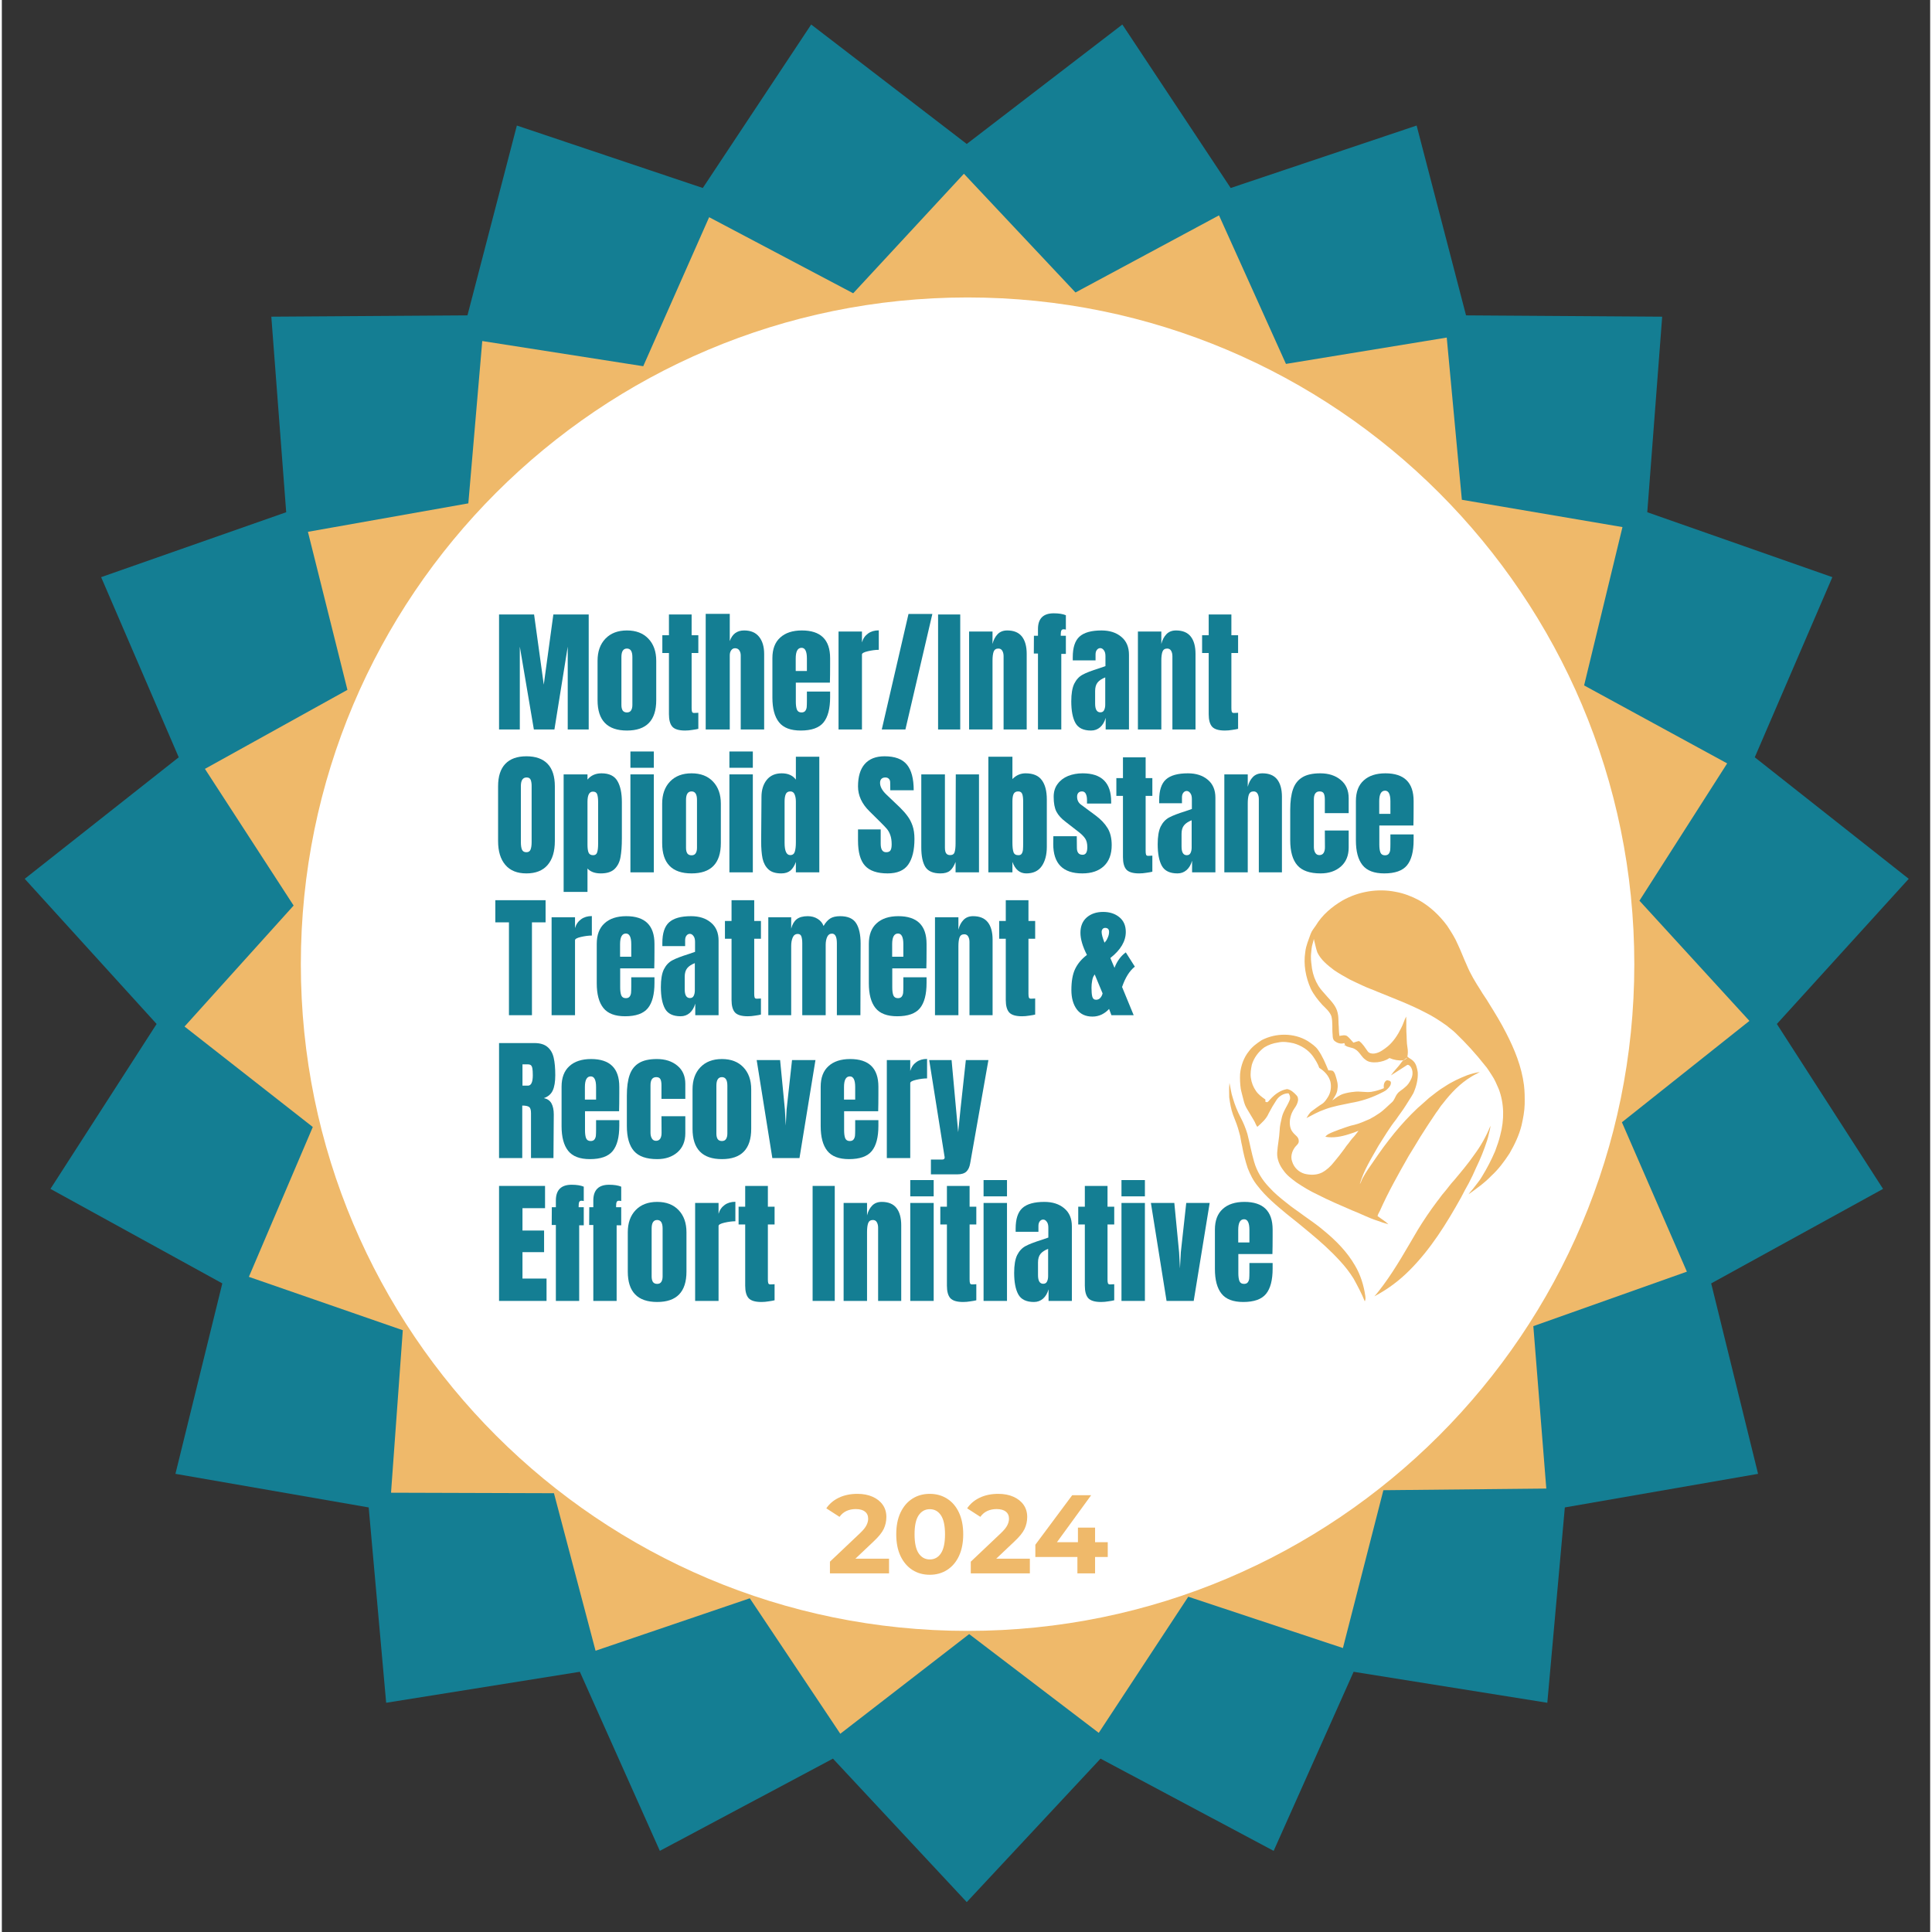
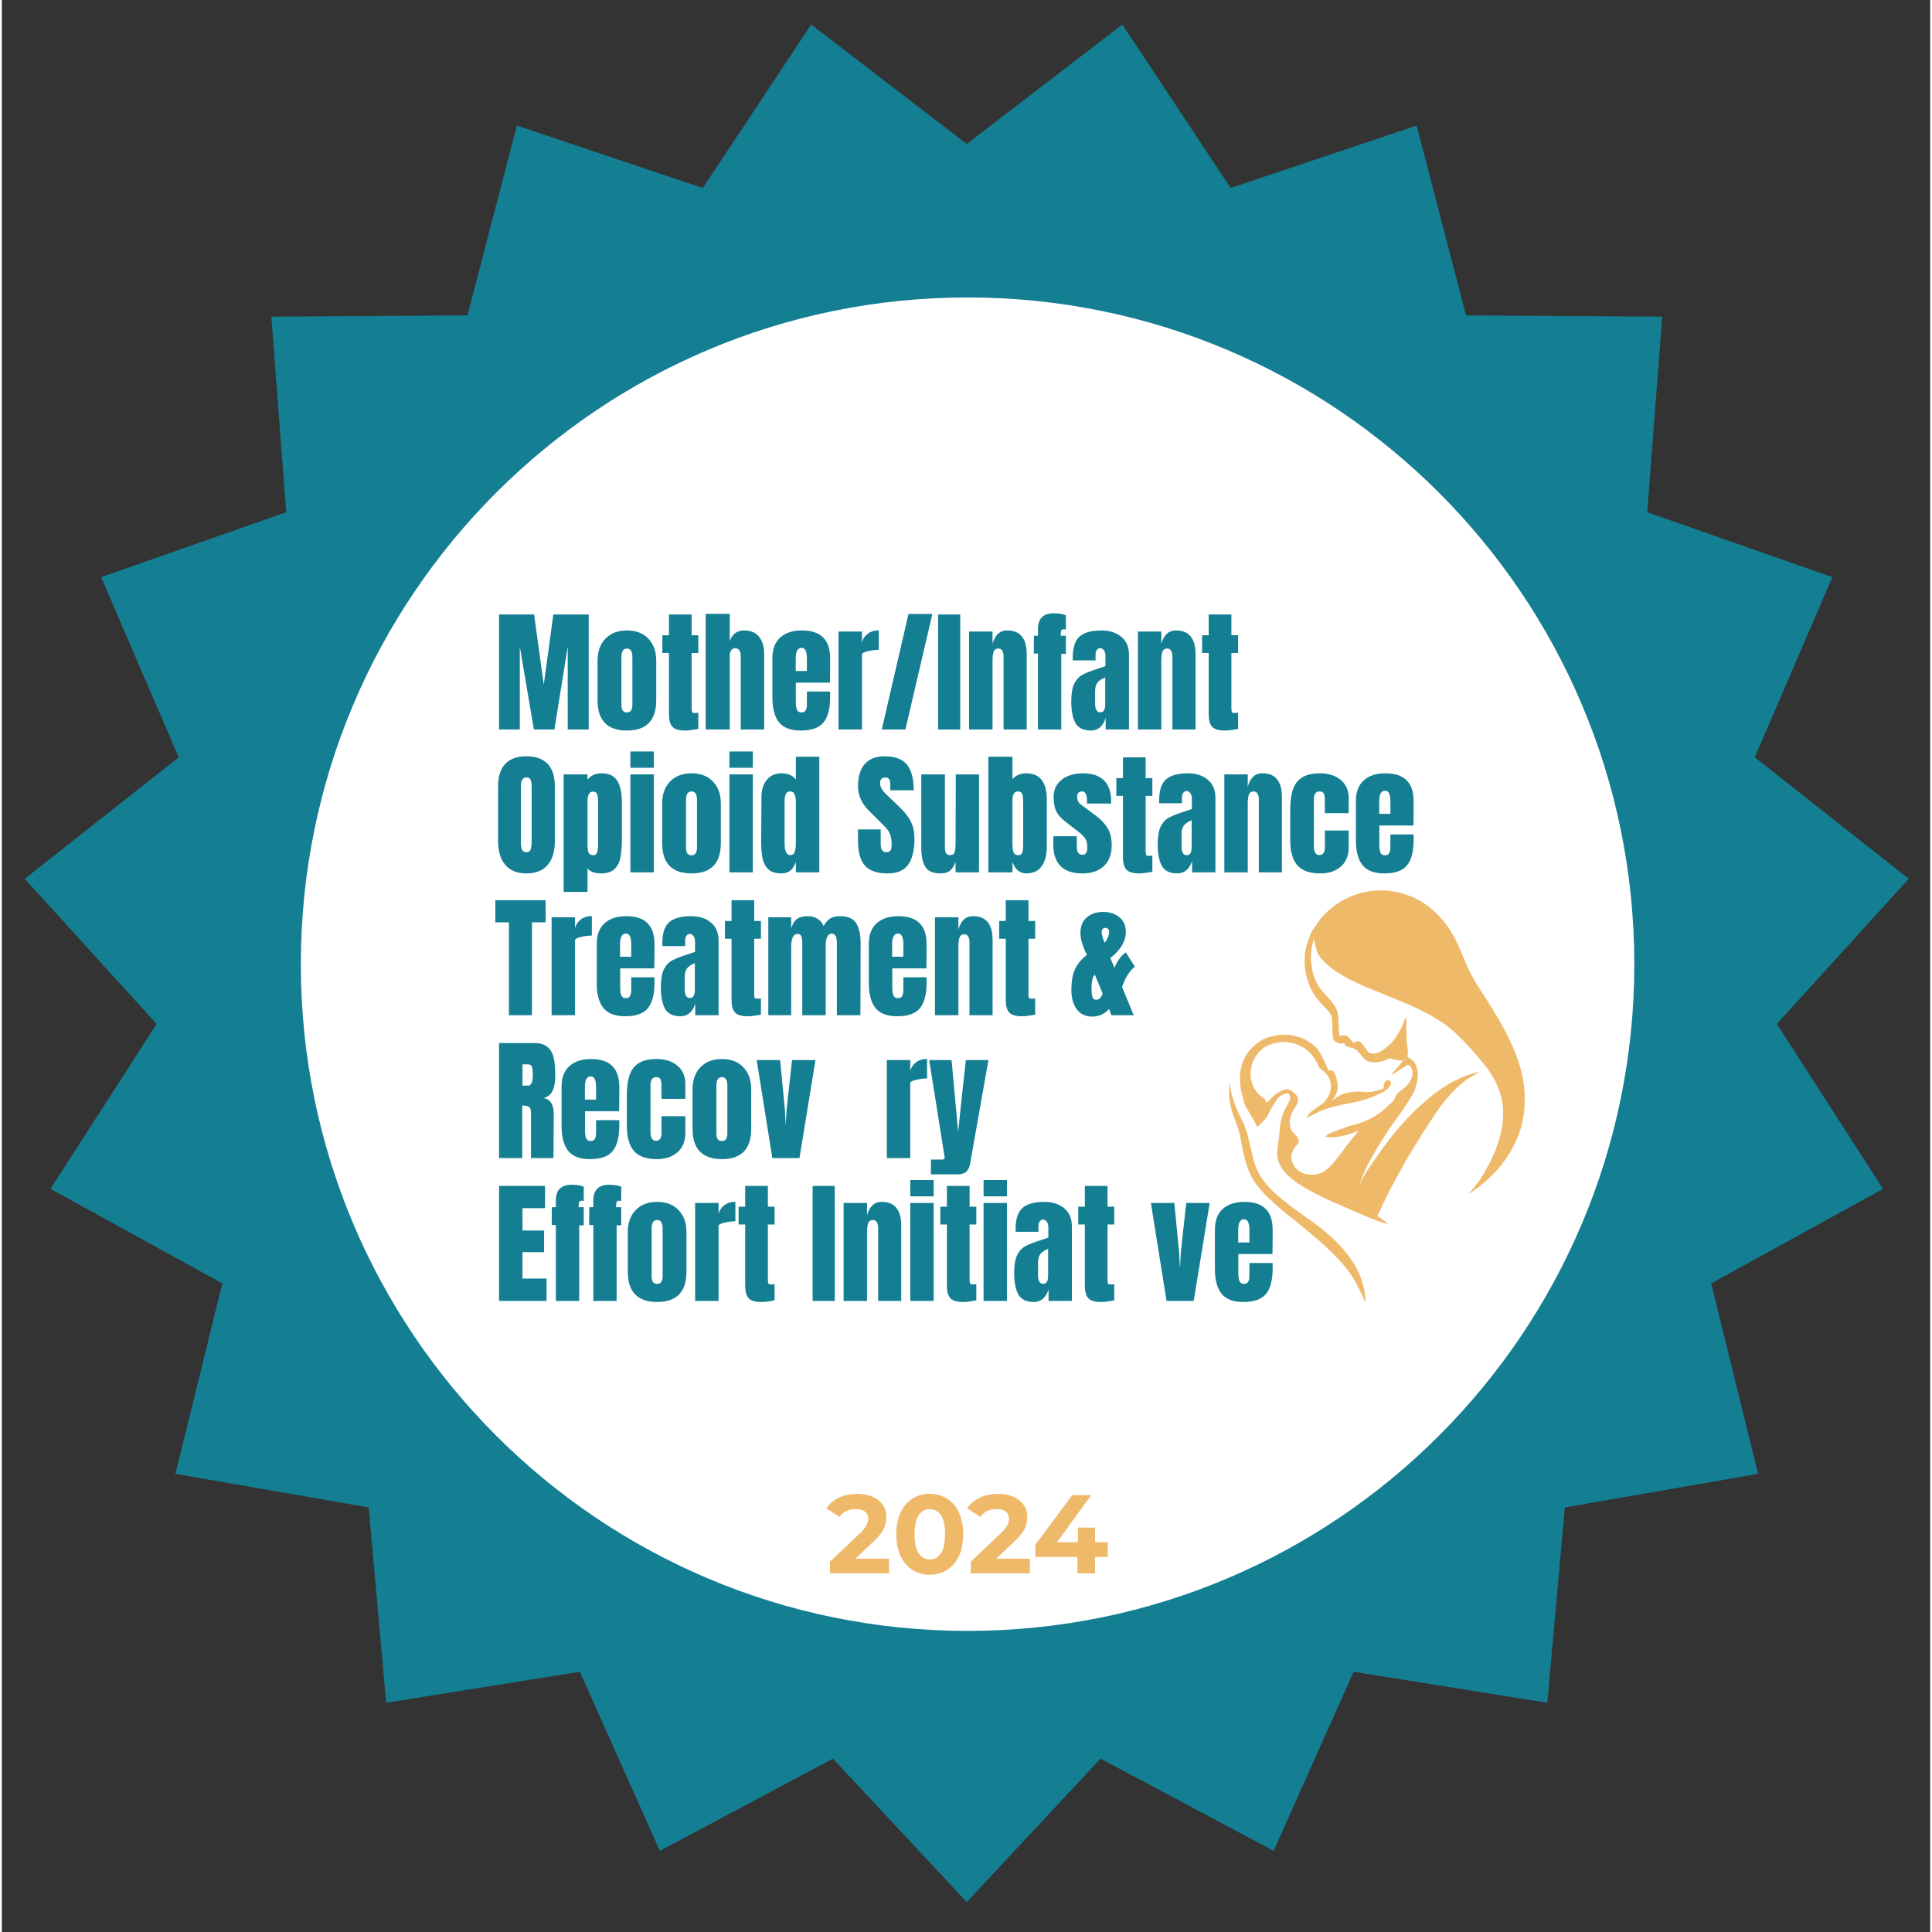
<svg xmlns="http://www.w3.org/2000/svg" width="378" zoomAndPan="magnify" viewBox="0 0 282.96 283.5" height="378" preserveAspectRatio="xMidYMid meet" version="1.2">
  <rect x="0" y="0" width="282.96" height="283.5" fill="#333333" stroke="none" />
  <defs>
    <clipPath id="e27bfbb67f">
      <path d="M 3.359 3.598 L 279.816 3.598 L 279.816 279.109 L 3.359 279.109 Z M 3.359 3.598 " />
    </clipPath>
    <clipPath id="b147fd5de8">
-       <path d="M 26 25 L 257 25 L 257 255 L 26 255 Z M 26 25 " />
-     </clipPath>
+       </clipPath>
    <clipPath id="65da99c6b4">
      <path d="M 9.25 48 L 235.82 9.348 L 274.344 235.184 L 47.773 273.832 Z M 9.25 48 " />
    </clipPath>
    <clipPath id="01fe80a3a2">
      <path d="M 9.25 48 L 235.82 9.348 L 274.344 235.184 L 47.773 273.832 Z M 9.25 48 " />
    </clipPath>
    <clipPath id="7552444bec">
      <path d="M 9.297 47.988 L 235.66 9.375 L 274.145 234.969 L 47.781 273.582 Z M 9.297 47.988 " />
    </clipPath>
    <clipPath id="bbe59a3205">
      <path d="M 43.875 43.648 L 239.547 43.648 L 239.547 239.316 L 43.875 239.316 Z M 43.875 43.648 " />
    </clipPath>
    <clipPath id="2001047154">
      <path d="M 141.711 43.648 C 87.68 43.648 43.875 87.449 43.875 141.484 C 43.875 195.516 87.68 239.316 141.711 239.316 C 195.746 239.316 239.547 195.516 239.547 141.484 C 239.547 87.449 195.746 43.648 141.711 43.648 Z M 141.711 43.648 " />
    </clipPath>
    <clipPath id="911442d26a">
      <path d="M 181 130.34 L 223.41 130.34 L 223.41 180 L 181 180 Z M 181 130.34 " />
    </clipPath>
    <clipPath id="56a4b8e700">
      <path d="M 180.059 158 L 201 158 L 201 190.98 L 180.059 190.98 Z M 180.059 158 " />
    </clipPath>
    <clipPath id="f24ee7c170">
-       <path d="M 201 165 L 219 165 L 219 190.98 L 201 190.98 Z M 201 165 " />
-     </clipPath>
+       </clipPath>
  </defs>
  <g id="8812f8bac7">
    <g clip-rule="nonzero" clip-path="url(#e27bfbb67f)">
      <path style=" stroke:none;fill-rule:nonzero;fill:#147e93;fill-opacity:1;" d="M 141.59 21.125 L 164.422 3.598 L 180.32 27.586 L 207.605 18.422 L 214.855 46.277 L 243.637 46.469 L 241.449 75.164 L 268.609 84.691 L 257.223 111.125 L 279.816 128.957 L 260.465 150.258 L 276.047 174.457 L 250.828 188.324 L 257.707 216.27 L 229.352 221.199 L 226.781 249.863 L 198.359 245.316 L 186.625 271.594 L 161.223 258.062 L 141.59 279.113 L 121.957 258.062 L 96.555 271.594 L 84.816 245.316 L 56.395 249.863 L 53.832 221.199 L 25.473 216.27 L 32.352 188.324 L 7.133 174.457 L 22.711 150.258 L 3.359 128.957 L 25.957 111.125 L 14.57 84.691 L 41.727 75.164 L 39.543 46.469 L 68.324 46.277 L 75.574 18.422 L 102.859 27.586 L 118.762 3.598 L 141.59 21.125 " />
    </g>
    <g clip-rule="nonzero" clip-path="url(#b147fd5de8)">
      <g clip-rule="nonzero" clip-path="url(#65da99c6b4)">
        <g clip-rule="nonzero" clip-path="url(#01fe80a3a2)">
          <g clip-rule="nonzero" clip-path="url(#7552444bec)">
            <path style=" stroke:none;fill-rule:nonzero;fill:#efb96a;fill-opacity:1;" d="M 124.926 43.035 L 141.172 25.496 L 157.547 42.918 L 178.605 31.602 L 188.43 53.398 L 212.023 49.535 L 214.242 73.336 L 237.809 77.344 L 232.18 100.578 L 253.172 112.02 L 240.301 132.168 L 256.438 149.805 L 237.727 164.68 L 247.262 186.602 L 224.73 194.598 L 226.633 218.43 L 202.727 218.672 L 196.789 241.832 L 174.098 234.301 L 160.961 254.277 L 141.945 239.785 L 123.035 254.41 L 109.754 234.531 L 87.121 242.227 L 81.016 219.113 L 57.109 219.039 L 58.836 195.195 L 36.25 187.363 L 45.629 165.375 L 26.809 150.633 L 42.816 132.879 L 29.801 112.824 L 50.711 101.23 L 44.914 78.039 L 68.453 73.863 L 70.496 50.043 L 94.117 53.738 L 103.789 31.871 L 124.926 43.035 " />
          </g>
        </g>
      </g>
    </g>
    <g clip-rule="nonzero" clip-path="url(#bbe59a3205)">
      <g clip-rule="nonzero" clip-path="url(#2001047154)">
        <path style=" stroke:none;fill-rule:nonzero;fill:#ffffff;fill-opacity:1;" d="M 43.875 43.648 L 239.547 43.648 L 239.547 239.316 L 43.875 239.316 Z M 43.875 43.648 " />
      </g>
    </g>
    <g style="fill:#147e93;fill-opacity:1;">
      <g transform="translate(72.21, 107.043)">
        <path style="stroke:none" d="M 0.75 0 L 0.75 -16.875 L 5.891 -16.875 L 7.312 -6.578 L 8.719 -16.875 L 13.906 -16.875 L 13.906 0 L 10.828 0 L 10.828 -12.156 L 8.875 0 L 5.859 0 L 3.797 -12.156 L 3.797 0 Z M 0.75 0 " />
      </g>
    </g>
    <g style="fill:#147e93;fill-opacity:1;">
      <g transform="translate(86.853, 107.043)">
        <path style="stroke:none" d="M 4.875 0.156 C 2 0.156 0.562 -1.328 0.562 -4.297 L 0.562 -10.078 C 0.562 -11.441 0.945 -12.523 1.719 -13.328 C 2.488 -14.129 3.539 -14.531 4.875 -14.531 C 6.207 -14.531 7.254 -14.129 8.016 -13.328 C 8.785 -12.523 9.172 -11.441 9.172 -10.078 L 9.172 -4.297 C 9.172 -1.328 7.738 0.156 4.875 0.156 Z M 4.875 -2.5 C 5.145 -2.5 5.344 -2.594 5.469 -2.781 C 5.602 -2.977 5.672 -3.25 5.672 -3.594 L 5.672 -10.625 C 5.672 -11.457 5.406 -11.875 4.875 -11.875 C 4.332 -11.875 4.062 -11.457 4.062 -10.625 L 4.062 -3.594 C 4.062 -3.25 4.125 -2.977 4.25 -2.781 C 4.383 -2.594 4.594 -2.5 4.875 -2.5 Z M 4.875 -2.5 " />
      </g>
    </g>
    <g style="fill:#147e93;fill-opacity:1;">
      <g transform="translate(96.609, 107.043)">
        <path style="stroke:none" d="M 3.656 0.156 C 2.75 0.156 2.125 -0.031 1.781 -0.406 C 1.445 -0.789 1.281 -1.398 1.281 -2.234 L 1.281 -11.219 L 0.312 -11.219 L 0.312 -13.828 L 1.281 -13.828 L 1.281 -16.875 L 4.609 -16.875 L 4.609 -13.828 L 5.594 -13.828 L 5.594 -11.219 L 4.609 -11.219 L 4.609 -3.141 C 4.609 -2.891 4.629 -2.707 4.672 -2.594 C 4.711 -2.477 4.816 -2.422 4.984 -2.422 C 5.117 -2.422 5.242 -2.426 5.359 -2.438 C 5.473 -2.445 5.551 -2.453 5.594 -2.453 L 5.594 -0.094 C 5.395 -0.039 5.109 0.008 4.734 0.062 C 4.367 0.125 4.008 0.156 3.656 0.156 Z M 3.656 0.156 " />
      </g>
    </g>
    <g style="fill:#147e93;fill-opacity:1;">
      <g transform="translate(102.596, 107.043)">
        <path style="stroke:none" d="M 0.688 -16.969 L 4.219 -16.969 L 4.219 -12.969 C 4.582 -14.008 5.285 -14.531 6.328 -14.531 C 7.297 -14.531 8.023 -14.223 8.516 -13.609 C 9.016 -12.992 9.266 -12.148 9.266 -11.078 L 9.266 0 L 5.828 0 L 5.828 -10.859 C 5.828 -11.172 5.754 -11.426 5.609 -11.625 C 5.473 -11.82 5.266 -11.922 4.984 -11.922 C 4.754 -11.922 4.566 -11.816 4.422 -11.609 C 4.285 -11.41 4.219 -11.164 4.219 -10.875 L 4.219 0 L 0.688 0 Z M 0.688 -16.969 " />
      </g>
    </g>
    <g style="fill:#147e93;fill-opacity:1;">
      <g transform="translate(112.509, 107.043)">
        <path style="stroke:none" d="M 4.719 0.156 C 3.238 0.156 2.176 -0.25 1.531 -1.062 C 0.883 -1.875 0.562 -3.082 0.562 -4.688 L 0.562 -10.469 C 0.562 -11.789 0.941 -12.797 1.703 -13.484 C 2.461 -14.18 3.523 -14.531 4.891 -14.531 C 7.648 -14.531 9.031 -13.176 9.031 -10.469 L 9.031 -9.422 C 9.031 -8.379 9.02 -7.531 9 -6.875 L 4 -6.875 L 4 -4.078 C 4 -3.586 4.051 -3.203 4.156 -2.922 C 4.27 -2.641 4.492 -2.5 4.828 -2.5 C 5.086 -2.5 5.273 -2.578 5.391 -2.734 C 5.504 -2.891 5.57 -3.066 5.594 -3.266 C 5.613 -3.473 5.625 -3.77 5.625 -4.156 L 5.625 -5.562 L 9.031 -5.562 L 9.031 -4.734 C 9.031 -3.055 8.707 -1.82 8.062 -1.031 C 7.414 -0.238 6.301 0.156 4.719 0.156 Z M 5.625 -8.578 L 5.625 -10.422 C 5.625 -11.461 5.363 -11.984 4.844 -11.984 C 4.27 -11.984 3.984 -11.461 3.984 -10.422 L 3.984 -8.578 Z M 5.625 -8.578 " />
      </g>
    </g>
    <g style="fill:#147e93;fill-opacity:1;">
      <g transform="translate(122.088, 107.043)">
        <path style="stroke:none" d="M 0.688 -14.375 L 4.125 -14.375 L 4.125 -12.781 C 4.289 -13.344 4.586 -13.773 5.016 -14.078 C 5.441 -14.391 5.969 -14.547 6.594 -14.547 L 6.594 -11.688 C 6.113 -11.688 5.582 -11.617 5 -11.484 C 4.414 -11.348 4.125 -11.188 4.125 -11 L 4.125 0 L 0.688 0 Z M 0.688 -14.375 " />
      </g>
    </g>
    <g style="fill:#147e93;fill-opacity:1;">
      <g transform="translate(128.84, 107.043)">
        <path style="stroke:none" d="M 0.281 0 L 4.203 -16.953 L 7.703 -16.953 L 3.75 0 Z M 0.281 0 " />
      </g>
    </g>
    <g style="fill:#147e93;fill-opacity:1;">
      <g transform="translate(136.79, 107.043)">
        <path style="stroke:none" d="M 0.594 0 L 0.594 -16.875 L 3.844 -16.875 L 3.844 0 Z M 0.594 0 " />
      </g>
    </g>
    <g style="fill:#147e93;fill-opacity:1;">
      <g transform="translate(141.246, 107.043)">
        <path style="stroke:none" d="M 0.688 -14.375 L 4.125 -14.375 L 4.125 -12.547 C 4.27 -13.141 4.52 -13.617 4.875 -13.984 C 5.227 -14.348 5.695 -14.531 6.281 -14.531 C 7.25 -14.531 7.969 -14.234 8.438 -13.641 C 8.906 -13.047 9.141 -12.195 9.141 -11.094 L 9.141 0 L 5.75 0 L 5.75 -10.75 C 5.75 -11.062 5.688 -11.328 5.562 -11.547 C 5.438 -11.766 5.242 -11.875 4.984 -11.875 C 4.629 -11.875 4.395 -11.711 4.281 -11.391 C 4.176 -11.078 4.125 -10.648 4.125 -10.109 L 4.125 0 L 0.688 0 Z M 0.688 -14.375 " />
      </g>
    </g>
    <g style="fill:#147e93;fill-opacity:1;">
      <g transform="translate(151.041, 107.043)">
        <path style="stroke:none" d="M 1 -11.141 L 0.391 -11.141 L 0.406 -13.75 L 1 -13.75 L 1 -14.734 C 1 -16.273 1.77 -17.047 3.312 -17.047 C 4.051 -17.047 4.645 -16.953 5.094 -16.766 L 5.094 -14.656 C 4.957 -14.688 4.848 -14.703 4.766 -14.703 C 4.586 -14.703 4.473 -14.633 4.422 -14.5 C 4.367 -14.375 4.344 -14.18 4.344 -13.922 L 4.344 -13.75 L 5.094 -13.75 L 5.094 -11.094 L 4.422 -11.094 L 4.422 0 L 1 0 Z M 1 -11.141 " />
      </g>
    </g>
    <g style="fill:#147e93;fill-opacity:1;">
      <g transform="translate(156.537, 107.043)">
        <path style="stroke:none" d="M 3.297 0.156 C 2.18 0.156 1.414 -0.211 1 -0.953 C 0.594 -1.691 0.391 -2.75 0.391 -4.125 C 0.391 -5.25 0.535 -6.113 0.828 -6.719 C 1.129 -7.32 1.539 -7.766 2.062 -8.047 C 2.582 -8.328 3.379 -8.633 4.453 -8.969 L 5.406 -9.297 L 5.406 -10.766 C 5.406 -11.141 5.328 -11.426 5.172 -11.625 C 5.023 -11.832 4.848 -11.938 4.641 -11.938 C 4.453 -11.938 4.289 -11.852 4.156 -11.688 C 4.02 -11.52 3.953 -11.289 3.953 -11 L 3.953 -10.141 L 0.609 -10.141 L 0.609 -10.609 C 0.609 -12.023 0.938 -13.031 1.594 -13.625 C 2.258 -14.227 3.336 -14.531 4.828 -14.531 C 6.023 -14.531 6.992 -14.219 7.734 -13.594 C 8.484 -12.977 8.859 -12.098 8.859 -10.953 L 8.859 0 L 5.438 0 L 5.438 -1.703 C 5.27 -1.117 5 -0.66 4.625 -0.328 C 4.25 -0.004 3.805 0.156 3.297 0.156 Z M 4.656 -2.516 C 4.914 -2.516 5.098 -2.617 5.203 -2.828 C 5.316 -3.047 5.375 -3.316 5.375 -3.641 L 5.375 -7.641 C 4.863 -7.441 4.488 -7.191 4.25 -6.891 C 4.008 -6.586 3.891 -6.172 3.891 -5.641 L 3.891 -3.797 C 3.891 -2.941 4.145 -2.516 4.656 -2.516 Z M 4.656 -2.516 " />
      </g>
    </g>
    <g style="fill:#147e93;fill-opacity:1;">
      <g transform="translate(166.018, 107.043)">
        <path style="stroke:none" d="M 0.688 -14.375 L 4.125 -14.375 L 4.125 -12.547 C 4.27 -13.141 4.52 -13.617 4.875 -13.984 C 5.227 -14.348 5.695 -14.531 6.281 -14.531 C 7.25 -14.531 7.969 -14.234 8.438 -13.641 C 8.906 -13.047 9.141 -12.195 9.141 -11.094 L 9.141 0 L 5.75 0 L 5.75 -10.75 C 5.75 -11.062 5.688 -11.328 5.562 -11.547 C 5.438 -11.766 5.242 -11.875 4.984 -11.875 C 4.629 -11.875 4.395 -11.711 4.281 -11.391 C 4.176 -11.078 4.125 -10.648 4.125 -10.109 L 4.125 0 L 0.688 0 Z M 0.688 -14.375 " />
      </g>
    </g>
    <g style="fill:#147e93;fill-opacity:1;">
      <g transform="translate(175.813, 107.043)">
        <path style="stroke:none" d="M 3.656 0.156 C 2.75 0.156 2.125 -0.031 1.781 -0.406 C 1.445 -0.789 1.281 -1.398 1.281 -2.234 L 1.281 -11.219 L 0.312 -11.219 L 0.312 -13.828 L 1.281 -13.828 L 1.281 -16.875 L 4.609 -16.875 L 4.609 -13.828 L 5.594 -13.828 L 5.594 -11.219 L 4.609 -11.219 L 4.609 -3.141 C 4.609 -2.891 4.629 -2.707 4.672 -2.594 C 4.711 -2.477 4.816 -2.422 4.984 -2.422 C 5.117 -2.422 5.242 -2.426 5.359 -2.438 C 5.473 -2.445 5.551 -2.453 5.594 -2.453 L 5.594 -0.094 C 5.395 -0.039 5.109 0.008 4.734 0.062 C 4.367 0.125 4.008 0.156 3.656 0.156 Z M 3.656 0.156 " />
      </g>
    </g>
    <g style="fill:#147e93;fill-opacity:1;">
      <g transform="translate(72.21, 128.007)">
        <path style="stroke:none" d="M 4.766 0.156 C 3.41 0.156 2.379 -0.258 1.672 -1.094 C 0.961 -1.926 0.609 -3.094 0.609 -4.594 L 0.609 -12.625 C 0.609 -14.082 0.961 -15.18 1.672 -15.922 C 2.379 -16.66 3.41 -17.031 4.766 -17.031 C 6.129 -17.031 7.164 -16.66 7.875 -15.922 C 8.582 -15.18 8.938 -14.082 8.938 -12.625 L 8.938 -4.594 C 8.938 -3.07 8.582 -1.898 7.875 -1.078 C 7.164 -0.254 6.129 0.156 4.766 0.156 Z M 4.766 -2.953 C 5.066 -2.953 5.27 -3.082 5.375 -3.344 C 5.477 -3.602 5.531 -3.969 5.531 -4.438 L 5.531 -12.688 C 5.531 -13.051 5.484 -13.348 5.391 -13.578 C 5.297 -13.805 5.098 -13.922 4.797 -13.922 C 4.234 -13.922 3.953 -13.5 3.953 -12.656 L 3.953 -4.422 C 3.953 -3.93 4.008 -3.562 4.125 -3.312 C 4.238 -3.07 4.453 -2.953 4.766 -2.953 Z M 4.766 -2.953 " />
      </g>
    </g>
    <g style="fill:#147e93;fill-opacity:1;">
      <g transform="translate(81.749, 128.007)">
        <path style="stroke:none" d="M 0.688 -14.375 L 4.188 -14.375 L 4.188 -13.609 C 4.688 -14.223 5.375 -14.531 6.25 -14.531 C 7.363 -14.531 8.141 -14.156 8.578 -13.406 C 9.016 -12.664 9.234 -11.633 9.234 -10.312 L 9.234 -4.984 C 9.234 -3.859 9.164 -2.938 9.031 -2.219 C 8.906 -1.508 8.617 -0.938 8.172 -0.5 C 7.723 -0.062 7.047 0.156 6.141 0.156 C 5.273 0.156 4.625 -0.082 4.188 -0.562 L 4.188 2.875 L 0.688 2.875 Z M 5.016 -2.516 C 5.328 -2.516 5.523 -2.656 5.609 -2.938 C 5.703 -3.227 5.75 -3.648 5.75 -4.203 L 5.75 -10.312 C 5.75 -10.812 5.703 -11.191 5.609 -11.453 C 5.523 -11.711 5.316 -11.844 4.984 -11.844 C 4.453 -11.844 4.188 -11.344 4.188 -10.344 L 4.188 -4.047 C 4.188 -3.555 4.238 -3.176 4.344 -2.906 C 4.457 -2.645 4.68 -2.516 5.016 -2.516 Z M 5.016 -2.516 " />
      </g>
    </g>
    <g style="fill:#147e93;fill-opacity:1;">
      <g transform="translate(91.564, 128.007)">
        <path style="stroke:none" d="M 0.672 -15.344 L 0.672 -17.734 L 4.109 -17.734 L 4.109 -15.344 Z M 0.672 0 L 0.672 -14.375 L 4.109 -14.375 L 4.109 0 Z M 0.672 0 " />
      </g>
    </g>
    <g style="fill:#147e93;fill-opacity:1;">
      <g transform="translate(96.334, 128.007)">
        <path style="stroke:none" d="M 4.875 0.156 C 2 0.156 0.562 -1.328 0.562 -4.297 L 0.562 -10.078 C 0.562 -11.441 0.945 -12.523 1.719 -13.328 C 2.488 -14.129 3.539 -14.531 4.875 -14.531 C 6.207 -14.531 7.254 -14.129 8.016 -13.328 C 8.785 -12.523 9.172 -11.441 9.172 -10.078 L 9.172 -4.297 C 9.172 -1.328 7.738 0.156 4.875 0.156 Z M 4.875 -2.5 C 5.145 -2.5 5.344 -2.594 5.469 -2.781 C 5.602 -2.977 5.672 -3.25 5.672 -3.594 L 5.672 -10.625 C 5.672 -11.457 5.406 -11.875 4.875 -11.875 C 4.332 -11.875 4.062 -11.457 4.062 -10.625 L 4.062 -3.594 C 4.062 -3.25 4.125 -2.977 4.25 -2.781 C 4.383 -2.594 4.594 -2.5 4.875 -2.5 Z M 4.875 -2.5 " />
      </g>
    </g>
    <g style="fill:#147e93;fill-opacity:1;">
      <g transform="translate(106.09, 128.007)">
        <path style="stroke:none" d="M 0.672 -15.344 L 0.672 -17.734 L 4.109 -17.734 L 4.109 -15.344 Z M 0.672 0 L 0.672 -14.375 L 4.109 -14.375 L 4.109 0 Z M 0.672 0 " />
      </g>
    </g>
    <g style="fill:#147e93;fill-opacity:1;">
      <g transform="translate(110.86, 128.007)">
        <path style="stroke:none" d="M 3.516 0.156 C 2.68 0.156 2.051 -0.039 1.625 -0.438 C 1.195 -0.844 0.91 -1.375 0.766 -2.031 C 0.629 -2.695 0.562 -3.547 0.562 -4.578 L 0.609 -11.062 C 0.609 -12.082 0.863 -12.914 1.375 -13.562 C 1.895 -14.207 2.629 -14.531 3.578 -14.531 C 4.504 -14.531 5.195 -14.223 5.656 -13.609 L 5.656 -16.969 L 9.094 -16.969 L 9.094 0 L 5.656 0 L 5.656 -1.531 C 5.457 -0.969 5.191 -0.547 4.859 -0.266 C 4.523 0.016 4.078 0.156 3.516 0.156 Z M 4.828 -2.531 C 5.172 -2.531 5.395 -2.695 5.5 -3.031 C 5.602 -3.363 5.656 -3.812 5.656 -4.375 L 5.656 -10.391 C 5.656 -10.805 5.594 -11.156 5.469 -11.438 C 5.352 -11.727 5.145 -11.875 4.844 -11.875 C 4.508 -11.875 4.285 -11.738 4.172 -11.469 C 4.055 -11.207 4 -10.848 4 -10.391 L 4 -4.344 C 4 -3.133 4.273 -2.531 4.828 -2.531 Z M 4.828 -2.531 " />
      </g>
    </g>
    <g style="fill:#147e93;fill-opacity:1;">
      <g transform="translate(120.635, 128.007)">
        <path style="stroke:none" d="" />
      </g>
    </g>
    <g style="fill:#147e93;fill-opacity:1;">
      <g transform="translate(125.228, 128.007)">
        <path style="stroke:none" d="M 4.75 0.156 C 3.219 0.156 2.109 -0.223 1.422 -0.984 C 0.742 -1.742 0.406 -2.969 0.406 -4.656 L 0.406 -6.297 L 3.734 -6.297 L 3.734 -4.203 C 3.734 -3.367 4 -2.953 4.531 -2.953 C 4.832 -2.953 5.039 -3.035 5.156 -3.203 C 5.281 -3.379 5.344 -3.68 5.344 -4.109 C 5.344 -4.66 5.273 -5.113 5.141 -5.469 C 5.016 -5.832 4.848 -6.133 4.641 -6.375 C 4.441 -6.613 4.082 -6.988 3.562 -7.5 L 2.094 -8.953 C 0.969 -10.055 0.406 -11.273 0.406 -12.609 C 0.406 -14.047 0.734 -15.141 1.391 -15.891 C 2.055 -16.648 3.023 -17.031 4.297 -17.031 C 5.816 -17.031 6.91 -16.625 7.578 -15.812 C 8.242 -15.008 8.578 -13.754 8.578 -12.047 L 5.141 -12.047 L 5.125 -13.203 C 5.125 -13.422 5.062 -13.594 4.938 -13.719 C 4.812 -13.852 4.641 -13.922 4.422 -13.922 C 4.16 -13.922 3.961 -13.848 3.828 -13.703 C 3.703 -13.566 3.641 -13.375 3.641 -13.125 C 3.641 -12.57 3.953 -12 4.578 -11.406 L 6.547 -9.531 C 7.004 -9.082 7.379 -8.656 7.672 -8.25 C 7.973 -7.852 8.219 -7.383 8.406 -6.844 C 8.594 -6.301 8.688 -5.656 8.688 -4.906 C 8.688 -3.25 8.379 -1.988 7.766 -1.125 C 7.16 -0.27 6.156 0.156 4.75 0.156 Z M 4.75 0.156 " />
      </g>
    </g>
    <g style="fill:#147e93;fill-opacity:1;">
      <g transform="translate(134.278, 128.007)">
        <path style="stroke:none" d="M 3.453 0.156 C 2.379 0.156 1.641 -0.16 1.234 -0.797 C 0.836 -1.441 0.641 -2.398 0.641 -3.672 L 0.641 -14.375 L 4.109 -14.375 L 4.109 -4.359 C 4.109 -4.266 4.109 -4.02 4.109 -3.625 C 4.109 -3.227 4.172 -2.945 4.297 -2.781 C 4.422 -2.613 4.613 -2.531 4.875 -2.531 C 5.227 -2.531 5.445 -2.676 5.531 -2.969 C 5.625 -3.27 5.672 -3.695 5.672 -4.25 L 5.672 -4.359 L 5.703 -14.375 L 9.109 -14.375 L 9.109 0 L 5.672 0 L 5.672 -1.531 C 5.441 -0.926 5.164 -0.492 4.844 -0.234 C 4.531 0.023 4.066 0.156 3.453 0.156 Z M 3.453 0.156 " />
      </g>
    </g>
    <g style="fill:#147e93;fill-opacity:1;">
      <g transform="translate(144.073, 128.007)">
        <path style="stroke:none" d="M 6.25 0.156 C 5.301 0.156 4.625 -0.406 4.219 -1.531 L 4.219 0 L 0.688 0 L 0.688 -16.969 L 4.219 -16.969 L 4.219 -13.688 C 4.77 -14.25 5.41 -14.531 6.141 -14.531 C 7.254 -14.531 8.051 -14.195 8.531 -13.531 C 9.02 -12.875 9.266 -11.926 9.266 -10.688 L 9.266 -3.75 C 9.266 -2.57 9.016 -1.625 8.516 -0.906 C 8.023 -0.195 7.27 0.156 6.25 0.156 Z M 5.094 -2.516 C 5.32 -2.516 5.484 -2.586 5.578 -2.734 C 5.68 -2.891 5.742 -3.082 5.766 -3.312 C 5.785 -3.539 5.797 -3.895 5.797 -4.375 L 5.797 -10.375 C 5.797 -10.883 5.75 -11.258 5.656 -11.5 C 5.562 -11.75 5.363 -11.875 5.062 -11.875 C 4.738 -11.875 4.516 -11.75 4.391 -11.5 C 4.273 -11.258 4.219 -10.895 4.219 -10.406 L 4.219 -4.375 C 4.219 -3.75 4.27 -3.281 4.375 -2.969 C 4.477 -2.664 4.719 -2.516 5.094 -2.516 Z M 5.094 -2.516 " />
      </g>
    </g>
    <g style="fill:#147e93;fill-opacity:1;">
      <g transform="translate(153.907, 128.007)">
        <path style="stroke:none" d="M 4.641 0.156 C 1.797 0.156 0.375 -1.281 0.375 -4.156 L 0.391 -5.297 L 3.828 -5.297 L 3.844 -3.609 C 3.844 -3.273 3.91 -3.02 4.047 -2.844 C 4.18 -2.664 4.395 -2.578 4.688 -2.578 C 5.145 -2.578 5.375 -2.945 5.375 -3.688 C 5.375 -4.238 5.266 -4.672 5.047 -4.984 C 4.836 -5.297 4.5 -5.629 4.031 -5.984 L 2.203 -7.406 C 1.566 -7.883 1.113 -8.383 0.844 -8.906 C 0.57 -9.426 0.438 -10.156 0.438 -11.094 C 0.438 -11.832 0.629 -12.457 1.016 -12.969 C 1.398 -13.488 1.91 -13.879 2.547 -14.141 C 3.191 -14.398 3.906 -14.531 4.688 -14.531 C 7.477 -14.531 8.875 -13.145 8.875 -10.375 L 8.875 -10.094 L 5.328 -10.094 L 5.328 -10.641 C 5.328 -10.984 5.27 -11.273 5.156 -11.516 C 5.039 -11.754 4.852 -11.875 4.594 -11.875 C 4.363 -11.875 4.188 -11.805 4.062 -11.672 C 3.938 -11.535 3.875 -11.348 3.875 -11.109 C 3.875 -10.586 4.078 -10.188 4.484 -9.906 L 6.594 -8.344 C 7.352 -7.781 7.938 -7.164 8.344 -6.5 C 8.75 -5.844 8.953 -5.008 8.953 -4 C 8.953 -2.664 8.57 -1.641 7.812 -0.922 C 7.051 -0.203 5.992 0.156 4.641 0.156 Z M 4.641 0.156 " />
      </g>
    </g>
    <g style="fill:#147e93;fill-opacity:1;">
      <g transform="translate(163.231, 128.007)">
        <path style="stroke:none" d="M 3.656 0.156 C 2.75 0.156 2.125 -0.031 1.781 -0.406 C 1.445 -0.789 1.281 -1.398 1.281 -2.234 L 1.281 -11.219 L 0.312 -11.219 L 0.312 -13.828 L 1.281 -13.828 L 1.281 -16.875 L 4.609 -16.875 L 4.609 -13.828 L 5.594 -13.828 L 5.594 -11.219 L 4.609 -11.219 L 4.609 -3.141 C 4.609 -2.891 4.629 -2.707 4.672 -2.594 C 4.711 -2.477 4.816 -2.422 4.984 -2.422 C 5.117 -2.422 5.242 -2.426 5.359 -2.438 C 5.473 -2.445 5.551 -2.453 5.594 -2.453 L 5.594 -0.094 C 5.395 -0.039 5.109 0.008 4.734 0.062 C 4.367 0.125 4.008 0.156 3.656 0.156 Z M 3.656 0.156 " />
      </g>
    </g>
    <g style="fill:#147e93;fill-opacity:1;">
      <g transform="translate(169.218, 128.007)">
        <path style="stroke:none" d="M 3.297 0.156 C 2.18 0.156 1.414 -0.211 1 -0.953 C 0.594 -1.691 0.391 -2.75 0.391 -4.125 C 0.391 -5.25 0.535 -6.113 0.828 -6.719 C 1.129 -7.32 1.539 -7.766 2.062 -8.047 C 2.582 -8.328 3.379 -8.633 4.453 -8.969 L 5.406 -9.297 L 5.406 -10.766 C 5.406 -11.141 5.328 -11.426 5.172 -11.625 C 5.023 -11.832 4.848 -11.938 4.641 -11.938 C 4.453 -11.938 4.289 -11.852 4.156 -11.688 C 4.02 -11.52 3.953 -11.289 3.953 -11 L 3.953 -10.141 L 0.609 -10.141 L 0.609 -10.609 C 0.609 -12.023 0.938 -13.031 1.594 -13.625 C 2.258 -14.227 3.336 -14.531 4.828 -14.531 C 6.023 -14.531 6.992 -14.219 7.734 -13.594 C 8.484 -12.977 8.859 -12.098 8.859 -10.953 L 8.859 0 L 5.438 0 L 5.438 -1.703 C 5.27 -1.117 5 -0.66 4.625 -0.328 C 4.25 -0.004 3.805 0.156 3.297 0.156 Z M 4.656 -2.516 C 4.914 -2.516 5.098 -2.617 5.203 -2.828 C 5.316 -3.047 5.375 -3.316 5.375 -3.641 L 5.375 -7.641 C 4.863 -7.441 4.488 -7.191 4.25 -6.891 C 4.008 -6.586 3.891 -6.172 3.891 -5.641 L 3.891 -3.797 C 3.891 -2.941 4.145 -2.516 4.656 -2.516 Z M 4.656 -2.516 " />
      </g>
    </g>
    <g style="fill:#147e93;fill-opacity:1;">
      <g transform="translate(178.699, 128.007)">
        <path style="stroke:none" d="M 0.688 -14.375 L 4.125 -14.375 L 4.125 -12.547 C 4.27 -13.141 4.52 -13.617 4.875 -13.984 C 5.227 -14.348 5.695 -14.531 6.281 -14.531 C 7.25 -14.531 7.969 -14.234 8.438 -13.641 C 8.906 -13.047 9.141 -12.195 9.141 -11.094 L 9.141 0 L 5.75 0 L 5.75 -10.75 C 5.75 -11.062 5.688 -11.328 5.562 -11.547 C 5.438 -11.766 5.242 -11.875 4.984 -11.875 C 4.629 -11.875 4.395 -11.711 4.281 -11.391 C 4.176 -11.078 4.125 -10.648 4.125 -10.109 L 4.125 0 L 0.688 0 Z M 0.688 -14.375 " />
      </g>
    </g>
    <g style="fill:#147e93;fill-opacity:1;">
      <g transform="translate(188.494, 128.007)">
        <path style="stroke:none" d="M 5.016 0.156 C 3.441 0.156 2.305 -0.238 1.609 -1.031 C 0.91 -1.832 0.562 -3.062 0.562 -4.719 L 0.562 -9.156 C 0.562 -10.395 0.695 -11.406 0.969 -12.188 C 1.238 -12.969 1.691 -13.551 2.328 -13.938 C 2.961 -14.332 3.844 -14.531 4.969 -14.531 C 6.195 -14.531 7.195 -14.207 7.969 -13.562 C 8.75 -12.926 9.141 -12.031 9.141 -10.875 L 9.141 -8.688 L 5.641 -8.688 L 5.641 -10.703 C 5.641 -11.086 5.586 -11.379 5.484 -11.578 C 5.379 -11.773 5.176 -11.875 4.875 -11.875 C 4.312 -11.875 4.031 -11.477 4.031 -10.688 L 4.031 -3.719 C 4.031 -3.383 4.098 -3.102 4.234 -2.875 C 4.367 -2.645 4.57 -2.531 4.844 -2.531 C 5.125 -2.531 5.332 -2.641 5.469 -2.859 C 5.602 -3.086 5.664 -3.379 5.656 -3.734 L 5.641 -6.141 L 9.141 -6.141 L 9.141 -3.641 C 9.141 -2.453 8.754 -1.52 7.984 -0.844 C 7.211 -0.176 6.223 0.156 5.016 0.156 Z M 5.016 0.156 " />
      </g>
    </g>
    <g style="fill:#147e93;fill-opacity:1;">
      <g transform="translate(198.132, 128.007)">
        <path style="stroke:none" d="M 4.719 0.156 C 3.238 0.156 2.176 -0.25 1.531 -1.062 C 0.883 -1.875 0.562 -3.082 0.562 -4.688 L 0.562 -10.469 C 0.562 -11.789 0.941 -12.797 1.703 -13.484 C 2.461 -14.18 3.523 -14.531 4.891 -14.531 C 7.648 -14.531 9.031 -13.176 9.031 -10.469 L 9.031 -9.422 C 9.031 -8.379 9.02 -7.531 9 -6.875 L 4 -6.875 L 4 -4.078 C 4 -3.586 4.051 -3.203 4.156 -2.922 C 4.27 -2.641 4.492 -2.5 4.828 -2.5 C 5.086 -2.5 5.273 -2.578 5.391 -2.734 C 5.504 -2.891 5.57 -3.066 5.594 -3.266 C 5.613 -3.473 5.625 -3.77 5.625 -4.156 L 5.625 -5.562 L 9.031 -5.562 L 9.031 -4.734 C 9.031 -3.055 8.707 -1.82 8.062 -1.031 C 7.414 -0.238 6.301 0.156 4.719 0.156 Z M 5.625 -8.578 L 5.625 -10.422 C 5.625 -11.461 5.363 -11.984 4.844 -11.984 C 4.27 -11.984 3.984 -11.461 3.984 -10.422 L 3.984 -8.578 Z M 5.625 -8.578 " />
      </g>
    </g>
    <g style="fill:#147e93;fill-opacity:1;">
      <g transform="translate(72.21, 148.97)">
        <path style="stroke:none" d="M 2.203 0 L 2.203 -13.625 L 0.203 -13.625 L 0.203 -16.875 L 7.578 -16.875 L 7.578 -13.625 L 5.578 -13.625 L 5.578 0 Z M 2.203 0 " />
      </g>
    </g>
    <g style="fill:#147e93;fill-opacity:1;">
      <g transform="translate(79.983, 148.97)">
        <path style="stroke:none" d="M 0.688 -14.375 L 4.125 -14.375 L 4.125 -12.781 C 4.289 -13.344 4.586 -13.773 5.016 -14.078 C 5.441 -14.391 5.969 -14.547 6.594 -14.547 L 6.594 -11.688 C 6.113 -11.688 5.582 -11.617 5 -11.484 C 4.414 -11.348 4.125 -11.188 4.125 -11 L 4.125 0 L 0.688 0 Z M 0.688 -14.375 " />
      </g>
    </g>
    <g style="fill:#147e93;fill-opacity:1;">
      <g transform="translate(86.735, 148.97)">
        <path style="stroke:none" d="M 4.719 0.156 C 3.238 0.156 2.176 -0.25 1.531 -1.062 C 0.883 -1.875 0.562 -3.082 0.562 -4.688 L 0.562 -10.469 C 0.562 -11.789 0.941 -12.797 1.703 -13.484 C 2.461 -14.18 3.523 -14.531 4.891 -14.531 C 7.648 -14.531 9.031 -13.176 9.031 -10.469 L 9.031 -9.422 C 9.031 -8.379 9.02 -7.531 9 -6.875 L 4 -6.875 L 4 -4.078 C 4 -3.586 4.051 -3.203 4.156 -2.922 C 4.27 -2.641 4.492 -2.5 4.828 -2.5 C 5.086 -2.5 5.273 -2.578 5.391 -2.734 C 5.504 -2.891 5.57 -3.066 5.594 -3.266 C 5.613 -3.473 5.625 -3.77 5.625 -4.156 L 5.625 -5.562 L 9.031 -5.562 L 9.031 -4.734 C 9.031 -3.055 8.707 -1.82 8.062 -1.031 C 7.414 -0.238 6.301 0.156 4.719 0.156 Z M 5.625 -8.578 L 5.625 -10.422 C 5.625 -11.461 5.363 -11.984 4.844 -11.984 C 4.27 -11.984 3.984 -11.461 3.984 -10.422 L 3.984 -8.578 Z M 5.625 -8.578 " />
      </g>
    </g>
    <g style="fill:#147e93;fill-opacity:1;">
      <g transform="translate(96.314, 148.97)">
        <path style="stroke:none" d="M 3.297 0.156 C 2.18 0.156 1.414 -0.211 1 -0.953 C 0.594 -1.691 0.391 -2.75 0.391 -4.125 C 0.391 -5.25 0.535 -6.113 0.828 -6.719 C 1.129 -7.32 1.539 -7.766 2.062 -8.047 C 2.582 -8.328 3.379 -8.633 4.453 -8.969 L 5.406 -9.297 L 5.406 -10.766 C 5.406 -11.141 5.328 -11.426 5.172 -11.625 C 5.023 -11.832 4.848 -11.938 4.641 -11.938 C 4.453 -11.938 4.289 -11.852 4.156 -11.688 C 4.02 -11.52 3.953 -11.289 3.953 -11 L 3.953 -10.141 L 0.609 -10.141 L 0.609 -10.609 C 0.609 -12.023 0.938 -13.031 1.594 -13.625 C 2.258 -14.227 3.336 -14.531 4.828 -14.531 C 6.023 -14.531 6.992 -14.219 7.734 -13.594 C 8.484 -12.977 8.859 -12.098 8.859 -10.953 L 8.859 0 L 5.438 0 L 5.438 -1.703 C 5.27 -1.117 5 -0.66 4.625 -0.328 C 4.25 -0.004 3.805 0.156 3.297 0.156 Z M 4.656 -2.516 C 4.914 -2.516 5.098 -2.617 5.203 -2.828 C 5.316 -3.047 5.375 -3.316 5.375 -3.641 L 5.375 -7.641 C 4.863 -7.441 4.488 -7.191 4.25 -6.891 C 4.008 -6.586 3.891 -6.172 3.891 -5.641 L 3.891 -3.797 C 3.891 -2.941 4.145 -2.516 4.656 -2.516 Z M 4.656 -2.516 " />
      </g>
    </g>
    <g style="fill:#147e93;fill-opacity:1;">
      <g transform="translate(105.795, 148.97)">
        <path style="stroke:none" d="M 3.656 0.156 C 2.75 0.156 2.125 -0.031 1.781 -0.406 C 1.445 -0.789 1.281 -1.398 1.281 -2.234 L 1.281 -11.219 L 0.312 -11.219 L 0.312 -13.828 L 1.281 -13.828 L 1.281 -16.875 L 4.609 -16.875 L 4.609 -13.828 L 5.594 -13.828 L 5.594 -11.219 L 4.609 -11.219 L 4.609 -3.141 C 4.609 -2.891 4.629 -2.707 4.672 -2.594 C 4.711 -2.477 4.816 -2.422 4.984 -2.422 C 5.117 -2.422 5.242 -2.426 5.359 -2.438 C 5.473 -2.445 5.551 -2.453 5.594 -2.453 L 5.594 -0.094 C 5.395 -0.039 5.109 0.008 4.734 0.062 C 4.367 0.125 4.008 0.156 3.656 0.156 Z M 3.656 0.156 " />
      </g>
    </g>
    <g style="fill:#147e93;fill-opacity:1;">
      <g transform="translate(111.782, 148.97)">
        <path style="stroke:none" d="M 0.688 -14.375 L 4.047 -14.375 L 4.047 -12.703 C 4.203 -13.316 4.469 -13.773 4.844 -14.078 C 5.227 -14.379 5.77 -14.531 6.469 -14.531 C 7.031 -14.531 7.516 -14.398 7.922 -14.141 C 8.336 -13.891 8.629 -13.539 8.797 -13.094 C 9.086 -13.594 9.41 -13.957 9.766 -14.188 C 10.117 -14.414 10.609 -14.531 11.234 -14.531 C 12.359 -14.531 13.141 -14.188 13.578 -13.5 C 14.016 -12.812 14.234 -11.812 14.234 -10.5 L 14.203 0 L 10.75 0 L 10.75 -10.562 C 10.75 -11.5 10.508 -11.969 10.031 -11.969 C 9.707 -11.969 9.473 -11.805 9.328 -11.484 C 9.18 -11.16 9.109 -10.773 9.109 -10.328 L 9.109 0 L 5.672 0 L 5.672 -10.562 C 5.672 -10.969 5.629 -11.297 5.547 -11.547 C 5.461 -11.797 5.285 -11.922 5.016 -11.922 C 4.66 -11.922 4.41 -11.742 4.266 -11.391 C 4.117 -11.047 4.047 -10.633 4.047 -10.156 L 4.047 0 L 0.688 0 Z M 0.688 -14.375 " />
      </g>
    </g>
    <g style="fill:#147e93;fill-opacity:1;">
      <g transform="translate(126.661, 148.97)">
        <path style="stroke:none" d="M 4.719 0.156 C 3.238 0.156 2.176 -0.25 1.531 -1.062 C 0.883 -1.875 0.562 -3.082 0.562 -4.688 L 0.562 -10.469 C 0.562 -11.789 0.941 -12.797 1.703 -13.484 C 2.461 -14.18 3.523 -14.531 4.891 -14.531 C 7.648 -14.531 9.031 -13.176 9.031 -10.469 L 9.031 -9.422 C 9.031 -8.379 9.02 -7.531 9 -6.875 L 4 -6.875 L 4 -4.078 C 4 -3.586 4.051 -3.203 4.156 -2.922 C 4.27 -2.641 4.492 -2.5 4.828 -2.5 C 5.086 -2.5 5.273 -2.578 5.391 -2.734 C 5.504 -2.891 5.57 -3.066 5.594 -3.266 C 5.613 -3.473 5.625 -3.77 5.625 -4.156 L 5.625 -5.562 L 9.031 -5.562 L 9.031 -4.734 C 9.031 -3.055 8.707 -1.82 8.062 -1.031 C 7.414 -0.238 6.301 0.156 4.719 0.156 Z M 5.625 -8.578 L 5.625 -10.422 C 5.625 -11.461 5.363 -11.984 4.844 -11.984 C 4.27 -11.984 3.984 -11.461 3.984 -10.422 L 3.984 -8.578 Z M 5.625 -8.578 " />
      </g>
    </g>
    <g style="fill:#147e93;fill-opacity:1;">
      <g transform="translate(136.241, 148.97)">
        <path style="stroke:none" d="M 0.688 -14.375 L 4.125 -14.375 L 4.125 -12.547 C 4.27 -13.141 4.52 -13.617 4.875 -13.984 C 5.227 -14.348 5.695 -14.531 6.281 -14.531 C 7.25 -14.531 7.969 -14.234 8.438 -13.641 C 8.906 -13.047 9.141 -12.195 9.141 -11.094 L 9.141 0 L 5.75 0 L 5.75 -10.75 C 5.75 -11.062 5.688 -11.328 5.562 -11.547 C 5.438 -11.766 5.242 -11.875 4.984 -11.875 C 4.629 -11.875 4.395 -11.711 4.281 -11.391 C 4.176 -11.078 4.125 -10.648 4.125 -10.109 L 4.125 0 L 0.688 0 Z M 0.688 -14.375 " />
      </g>
    </g>
    <g style="fill:#147e93;fill-opacity:1;">
      <g transform="translate(146.036, 148.97)">
        <path style="stroke:none" d="M 3.656 0.156 C 2.75 0.156 2.125 -0.031 1.781 -0.406 C 1.445 -0.789 1.281 -1.398 1.281 -2.234 L 1.281 -11.219 L 0.312 -11.219 L 0.312 -13.828 L 1.281 -13.828 L 1.281 -16.875 L 4.609 -16.875 L 4.609 -13.828 L 5.594 -13.828 L 5.594 -11.219 L 4.609 -11.219 L 4.609 -3.141 C 4.609 -2.891 4.629 -2.707 4.672 -2.594 C 4.711 -2.477 4.816 -2.422 4.984 -2.422 C 5.117 -2.422 5.242 -2.426 5.359 -2.438 C 5.473 -2.445 5.551 -2.453 5.594 -2.453 L 5.594 -0.094 C 5.395 -0.039 5.109 0.008 4.734 0.062 C 4.367 0.125 4.008 0.156 3.656 0.156 Z M 3.656 0.156 " />
      </g>
    </g>
    <g style="fill:#147e93;fill-opacity:1;">
      <g transform="translate(152.023, 148.97)">
        <path style="stroke:none" d="" />
      </g>
    </g>
    <g style="fill:#147e93;fill-opacity:1;">
      <g transform="translate(156.616, 148.97)">
        <path style="stroke:none" d="M 3.422 0.203 C 2.41 0.203 1.641 -0.156 1.109 -0.875 C 0.586 -1.602 0.328 -2.539 0.328 -3.688 C 0.328 -4.977 0.508 -6.008 0.875 -6.781 C 1.25 -7.562 1.828 -8.25 2.609 -8.844 C 1.973 -10.094 1.656 -11.176 1.656 -12.094 C 1.656 -13.051 1.961 -13.801 2.578 -14.344 C 3.203 -14.883 4.004 -15.156 4.984 -15.156 C 5.953 -15.156 6.75 -14.895 7.375 -14.375 C 8 -13.863 8.312 -13.145 8.312 -12.219 C 8.312 -10.852 7.555 -9.578 6.047 -8.391 L 6.656 -6.953 C 7.02 -7.922 7.57 -8.676 8.312 -9.219 L 9.641 -7.125 C 8.867 -6.52 8.242 -5.523 7.766 -4.141 L 9.469 0 L 6.203 0 L 5.859 -0.922 C 5.578 -0.598 5.223 -0.328 4.797 -0.109 C 4.367 0.098 3.91 0.203 3.422 0.203 Z M 5.344 -10.828 C 5.469 -10.961 5.582 -11.164 5.688 -11.438 C 5.801 -11.707 5.859 -11.969 5.859 -12.219 C 5.859 -12.613 5.664 -12.812 5.281 -12.812 C 5.125 -12.812 5 -12.754 4.906 -12.641 C 4.812 -12.523 4.766 -12.383 4.766 -12.219 C 4.766 -11.875 4.906 -11.348 5.188 -10.641 Z M 3.953 -2.266 C 4.203 -2.266 4.41 -2.359 4.578 -2.547 C 4.742 -2.734 4.852 -2.953 4.906 -3.203 L 3.75 -5.984 L 3.641 -5.812 C 3.523 -5.656 3.438 -5.406 3.375 -5.062 C 3.312 -4.727 3.281 -4.395 3.281 -4.062 L 3.281 -3.969 C 3.281 -3.457 3.316 -3.047 3.391 -2.734 C 3.473 -2.422 3.66 -2.266 3.953 -2.266 Z M 3.953 -2.266 " />
      </g>
    </g>
    <g style="fill:#147e93;fill-opacity:1;">
      <g transform="translate(72.21, 169.933)">
        <path style="stroke:none" d="M 0.75 -16.875 L 5.938 -16.875 C 6.758 -16.875 7.395 -16.688 7.844 -16.312 C 8.301 -15.938 8.609 -15.41 8.766 -14.734 C 8.922 -14.066 9 -13.207 9 -12.156 C 9 -11.195 8.875 -10.445 8.625 -9.906 C 8.375 -9.375 7.941 -9.004 7.328 -8.797 C 7.836 -8.691 8.207 -8.438 8.438 -8.031 C 8.664 -7.625 8.781 -7.078 8.781 -6.391 L 8.734 0 L 5.438 0 L 5.438 -6.594 C 5.438 -7.07 5.344 -7.375 5.156 -7.5 C 4.977 -7.633 4.645 -7.703 4.156 -7.703 L 4.156 0 L 0.75 0 Z M 4.984 -10.625 C 5.461 -10.625 5.703 -11.133 5.703 -12.156 C 5.703 -12.602 5.68 -12.938 5.641 -13.156 C 5.598 -13.383 5.523 -13.539 5.422 -13.625 C 5.316 -13.707 5.164 -13.75 4.969 -13.75 L 4.188 -13.75 L 4.188 -10.625 Z M 4.984 -10.625 " />
      </g>
    </g>
    <g style="fill:#147e93;fill-opacity:1;">
      <g transform="translate(81.573, 169.933)">
        <path style="stroke:none" d="M 4.719 0.156 C 3.238 0.156 2.176 -0.25 1.531 -1.062 C 0.883 -1.875 0.562 -3.082 0.562 -4.688 L 0.562 -10.469 C 0.562 -11.789 0.941 -12.797 1.703 -13.484 C 2.461 -14.18 3.523 -14.531 4.891 -14.531 C 7.648 -14.531 9.031 -13.176 9.031 -10.469 L 9.031 -9.422 C 9.031 -8.379 9.02 -7.531 9 -6.875 L 4 -6.875 L 4 -4.078 C 4 -3.586 4.051 -3.203 4.156 -2.922 C 4.27 -2.641 4.492 -2.5 4.828 -2.5 C 5.086 -2.5 5.273 -2.578 5.391 -2.734 C 5.504 -2.891 5.57 -3.066 5.594 -3.266 C 5.613 -3.473 5.625 -3.77 5.625 -4.156 L 5.625 -5.562 L 9.031 -5.562 L 9.031 -4.734 C 9.031 -3.055 8.707 -1.82 8.062 -1.031 C 7.414 -0.238 6.301 0.156 4.719 0.156 Z M 5.625 -8.578 L 5.625 -10.422 C 5.625 -11.461 5.363 -11.984 4.844 -11.984 C 4.27 -11.984 3.984 -11.461 3.984 -10.422 L 3.984 -8.578 Z M 5.625 -8.578 " />
      </g>
    </g>
    <g style="fill:#147e93;fill-opacity:1;">
      <g transform="translate(91.152, 169.933)">
        <path style="stroke:none" d="M 5.016 0.156 C 3.441 0.156 2.305 -0.238 1.609 -1.031 C 0.91 -1.832 0.562 -3.062 0.562 -4.719 L 0.562 -9.156 C 0.562 -10.395 0.695 -11.406 0.969 -12.188 C 1.238 -12.969 1.691 -13.551 2.328 -13.938 C 2.961 -14.332 3.844 -14.531 4.969 -14.531 C 6.195 -14.531 7.195 -14.207 7.969 -13.562 C 8.75 -12.926 9.141 -12.031 9.141 -10.875 L 9.141 -8.688 L 5.641 -8.688 L 5.641 -10.703 C 5.641 -11.086 5.586 -11.379 5.484 -11.578 C 5.379 -11.773 5.176 -11.875 4.875 -11.875 C 4.312 -11.875 4.031 -11.477 4.031 -10.688 L 4.031 -3.719 C 4.031 -3.383 4.098 -3.102 4.234 -2.875 C 4.367 -2.645 4.57 -2.531 4.844 -2.531 C 5.125 -2.531 5.332 -2.641 5.469 -2.859 C 5.602 -3.086 5.664 -3.379 5.656 -3.734 L 5.641 -6.141 L 9.141 -6.141 L 9.141 -3.641 C 9.141 -2.453 8.754 -1.52 7.984 -0.844 C 7.211 -0.176 6.223 0.156 5.016 0.156 Z M 5.016 0.156 " />
      </g>
    </g>
    <g style="fill:#147e93;fill-opacity:1;">
      <g transform="translate(100.79, 169.933)">
        <path style="stroke:none" d="M 4.875 0.156 C 2 0.156 0.562 -1.328 0.562 -4.297 L 0.562 -10.078 C 0.562 -11.441 0.945 -12.523 1.719 -13.328 C 2.488 -14.129 3.539 -14.531 4.875 -14.531 C 6.207 -14.531 7.254 -14.129 8.016 -13.328 C 8.785 -12.523 9.172 -11.441 9.172 -10.078 L 9.172 -4.297 C 9.172 -1.328 7.738 0.156 4.875 0.156 Z M 4.875 -2.5 C 5.145 -2.5 5.344 -2.594 5.469 -2.781 C 5.602 -2.977 5.672 -3.25 5.672 -3.594 L 5.672 -10.625 C 5.672 -11.457 5.406 -11.875 4.875 -11.875 C 4.332 -11.875 4.062 -11.457 4.062 -10.625 L 4.062 -3.594 C 4.062 -3.25 4.125 -2.977 4.25 -2.781 C 4.383 -2.594 4.594 -2.5 4.875 -2.5 Z M 4.875 -2.5 " />
      </g>
    </g>
    <g style="fill:#147e93;fill-opacity:1;">
      <g transform="translate(110.546, 169.933)">
        <path style="stroke:none" d="M 2.516 0 L 0.219 -14.375 L 3.656 -14.375 L 4.359 -7.109 L 4.484 -4.766 L 4.609 -7.125 L 5.406 -14.375 L 8.844 -14.375 L 6.5 0 Z M 2.516 0 " />
      </g>
    </g>
    <g style="fill:#147e93;fill-opacity:1;">
      <g transform="translate(119.595, 169.933)">
-         <path style="stroke:none" d="M 4.719 0.156 C 3.238 0.156 2.176 -0.25 1.531 -1.062 C 0.883 -1.875 0.562 -3.082 0.562 -4.688 L 0.562 -10.469 C 0.562 -11.789 0.941 -12.797 1.703 -13.484 C 2.461 -14.18 3.523 -14.531 4.891 -14.531 C 7.648 -14.531 9.031 -13.176 9.031 -10.469 L 9.031 -9.422 C 9.031 -8.379 9.02 -7.531 9 -6.875 L 4 -6.875 L 4 -4.078 C 4 -3.586 4.051 -3.203 4.156 -2.922 C 4.27 -2.641 4.492 -2.5 4.828 -2.5 C 5.086 -2.5 5.273 -2.578 5.391 -2.734 C 5.504 -2.891 5.57 -3.066 5.594 -3.266 C 5.613 -3.473 5.625 -3.77 5.625 -4.156 L 5.625 -5.562 L 9.031 -5.562 L 9.031 -4.734 C 9.031 -3.055 8.707 -1.82 8.062 -1.031 C 7.414 -0.238 6.301 0.156 4.719 0.156 Z M 5.625 -8.578 L 5.625 -10.422 C 5.625 -11.461 5.363 -11.984 4.844 -11.984 C 4.27 -11.984 3.984 -11.461 3.984 -10.422 L 3.984 -8.578 Z M 5.625 -8.578 " />
-       </g>
+         </g>
    </g>
    <g style="fill:#147e93;fill-opacity:1;">
      <g transform="translate(129.174, 169.933)">
        <path style="stroke:none" d="M 0.688 -14.375 L 4.125 -14.375 L 4.125 -12.781 C 4.289 -13.344 4.586 -13.773 5.016 -14.078 C 5.441 -14.391 5.969 -14.547 6.594 -14.547 L 6.594 -11.688 C 6.113 -11.688 5.582 -11.617 5 -11.484 C 4.414 -11.348 4.125 -11.188 4.125 -11 L 4.125 0 L 0.688 0 Z M 0.688 -14.375 " />
      </g>
    </g>
    <g style="fill:#147e93;fill-opacity:1;">
      <g transform="translate(135.926, 169.933)">
        <path style="stroke:none" d="M 0.406 0.219 L 2.062 0.219 C 2.301 0.219 2.422 0.117 2.422 -0.078 C 2.422 -0.172 2.41 -0.242 2.391 -0.297 L 0.156 -14.375 L 3.438 -14.375 L 4.078 -7.359 L 4.406 -3.797 L 4.766 -7.359 L 5.531 -14.375 L 8.844 -14.375 L 6.172 0.75 C 6.078 1.312 5.891 1.723 5.609 1.984 C 5.328 2.254 4.883 2.391 4.281 2.391 L 0.406 2.391 Z M 0.406 0.219 " />
      </g>
    </g>
    <g style="fill:#147e93;fill-opacity:1;">
      <g transform="translate(144.983, 169.933)">
        <path style="stroke:none" d="" />
      </g>
    </g>
    <g style="fill:#147e93;fill-opacity:1;">
      <g transform="translate(72.21, 190.896)">
        <path style="stroke:none" d="M 0.75 0 L 0.75 -16.875 L 7.5 -16.875 L 7.5 -13.609 L 4.188 -13.609 L 4.188 -10.328 L 7.359 -10.328 L 7.359 -7.156 L 4.188 -7.156 L 4.188 -3.281 L 7.719 -3.281 L 7.719 0 Z M 0.75 0 " />
      </g>
    </g>
    <g style="fill:#147e93;fill-opacity:1;">
      <g transform="translate(80.297, 190.896)">
        <path style="stroke:none" d="M 1 -11.141 L 0.391 -11.141 L 0.406 -13.75 L 1 -13.75 L 1 -14.734 C 1 -16.273 1.77 -17.047 3.312 -17.047 C 4.051 -17.047 4.645 -16.953 5.094 -16.766 L 5.094 -14.656 C 4.957 -14.688 4.848 -14.703 4.766 -14.703 C 4.586 -14.703 4.473 -14.633 4.422 -14.5 C 4.367 -14.375 4.344 -14.18 4.344 -13.922 L 4.344 -13.75 L 5.094 -13.75 L 5.094 -11.094 L 4.422 -11.094 L 4.422 0 L 1 0 Z M 1 -11.141 " />
      </g>
    </g>
    <g style="fill:#147e93;fill-opacity:1;">
      <g transform="translate(85.793, 190.896)">
        <path style="stroke:none" d="M 1 -11.141 L 0.391 -11.141 L 0.406 -13.75 L 1 -13.75 L 1 -14.734 C 1 -16.273 1.77 -17.047 3.312 -17.047 C 4.051 -17.047 4.645 -16.953 5.094 -16.766 L 5.094 -14.656 C 4.957 -14.688 4.848 -14.703 4.766 -14.703 C 4.586 -14.703 4.473 -14.633 4.422 -14.5 C 4.367 -14.375 4.344 -14.18 4.344 -13.922 L 4.344 -13.75 L 5.094 -13.75 L 5.094 -11.094 L 4.422 -11.094 L 4.422 0 L 1 0 Z M 1 -11.141 " />
      </g>
    </g>
    <g style="fill:#147e93;fill-opacity:1;">
      <g transform="translate(91.289, 190.896)">
        <path style="stroke:none" d="M 4.875 0.156 C 2 0.156 0.562 -1.328 0.562 -4.297 L 0.562 -10.078 C 0.562 -11.441 0.945 -12.523 1.719 -13.328 C 2.488 -14.129 3.539 -14.531 4.875 -14.531 C 6.207 -14.531 7.254 -14.129 8.016 -13.328 C 8.785 -12.523 9.172 -11.441 9.172 -10.078 L 9.172 -4.297 C 9.172 -1.328 7.738 0.156 4.875 0.156 Z M 4.875 -2.5 C 5.145 -2.5 5.344 -2.594 5.469 -2.781 C 5.602 -2.977 5.672 -3.25 5.672 -3.594 L 5.672 -10.625 C 5.672 -11.457 5.406 -11.875 4.875 -11.875 C 4.332 -11.875 4.062 -11.457 4.062 -10.625 L 4.062 -3.594 C 4.062 -3.25 4.125 -2.977 4.25 -2.781 C 4.383 -2.594 4.594 -2.5 4.875 -2.5 Z M 4.875 -2.5 " />
      </g>
    </g>
    <g style="fill:#147e93;fill-opacity:1;">
      <g transform="translate(101.045, 190.896)">
        <path style="stroke:none" d="M 0.688 -14.375 L 4.125 -14.375 L 4.125 -12.781 C 4.289 -13.344 4.586 -13.773 5.016 -14.078 C 5.441 -14.391 5.969 -14.547 6.594 -14.547 L 6.594 -11.688 C 6.113 -11.688 5.582 -11.617 5 -11.484 C 4.414 -11.348 4.125 -11.188 4.125 -11 L 4.125 0 L 0.688 0 Z M 0.688 -14.375 " />
      </g>
    </g>
    <g style="fill:#147e93;fill-opacity:1;">
      <g transform="translate(107.798, 190.896)">
        <path style="stroke:none" d="M 3.656 0.156 C 2.75 0.156 2.125 -0.031 1.781 -0.406 C 1.445 -0.789 1.281 -1.398 1.281 -2.234 L 1.281 -11.219 L 0.312 -11.219 L 0.312 -13.828 L 1.281 -13.828 L 1.281 -16.875 L 4.609 -16.875 L 4.609 -13.828 L 5.594 -13.828 L 5.594 -11.219 L 4.609 -11.219 L 4.609 -3.141 C 4.609 -2.891 4.629 -2.707 4.672 -2.594 C 4.711 -2.477 4.816 -2.422 4.984 -2.422 C 5.117 -2.422 5.242 -2.426 5.359 -2.438 C 5.473 -2.445 5.551 -2.453 5.594 -2.453 L 5.594 -0.094 C 5.395 -0.039 5.109 0.008 4.734 0.062 C 4.367 0.125 4.008 0.156 3.656 0.156 Z M 3.656 0.156 " />
      </g>
    </g>
    <g style="fill:#147e93;fill-opacity:1;">
      <g transform="translate(113.784, 190.896)">
        <path style="stroke:none" d="" />
      </g>
    </g>
    <g style="fill:#147e93;fill-opacity:1;">
      <g transform="translate(118.378, 190.896)">
        <path style="stroke:none" d="M 0.594 0 L 0.594 -16.875 L 3.844 -16.875 L 3.844 0 Z M 0.594 0 " />
      </g>
    </g>
    <g style="fill:#147e93;fill-opacity:1;">
      <g transform="translate(122.834, 190.896)">
        <path style="stroke:none" d="M 0.688 -14.375 L 4.125 -14.375 L 4.125 -12.547 C 4.27 -13.141 4.52 -13.617 4.875 -13.984 C 5.227 -14.348 5.695 -14.531 6.281 -14.531 C 7.25 -14.531 7.969 -14.234 8.438 -13.641 C 8.906 -13.047 9.141 -12.195 9.141 -11.094 L 9.141 0 L 5.75 0 L 5.75 -10.75 C 5.75 -11.062 5.688 -11.328 5.562 -11.547 C 5.438 -11.766 5.242 -11.875 4.984 -11.875 C 4.629 -11.875 4.395 -11.711 4.281 -11.391 C 4.176 -11.078 4.125 -10.648 4.125 -10.109 L 4.125 0 L 0.688 0 Z M 0.688 -14.375 " />
      </g>
    </g>
    <g style="fill:#147e93;fill-opacity:1;">
      <g transform="translate(132.629, 190.896)">
        <path style="stroke:none" d="M 0.672 -15.344 L 0.672 -17.734 L 4.109 -17.734 L 4.109 -15.344 Z M 0.672 0 L 0.672 -14.375 L 4.109 -14.375 L 4.109 0 Z M 0.672 0 " />
      </g>
    </g>
    <g style="fill:#147e93;fill-opacity:1;">
      <g transform="translate(137.399, 190.896)">
        <path style="stroke:none" d="M 3.656 0.156 C 2.75 0.156 2.125 -0.031 1.781 -0.406 C 1.445 -0.789 1.281 -1.398 1.281 -2.234 L 1.281 -11.219 L 0.312 -11.219 L 0.312 -13.828 L 1.281 -13.828 L 1.281 -16.875 L 4.609 -16.875 L 4.609 -13.828 L 5.594 -13.828 L 5.594 -11.219 L 4.609 -11.219 L 4.609 -3.141 C 4.609 -2.891 4.629 -2.707 4.672 -2.594 C 4.711 -2.477 4.816 -2.422 4.984 -2.422 C 5.117 -2.422 5.242 -2.426 5.359 -2.438 C 5.473 -2.445 5.551 -2.453 5.594 -2.453 L 5.594 -0.094 C 5.395 -0.039 5.109 0.008 4.734 0.062 C 4.367 0.125 4.008 0.156 3.656 0.156 Z M 3.656 0.156 " />
      </g>
    </g>
    <g style="fill:#147e93;fill-opacity:1;">
      <g transform="translate(143.386, 190.896)">
        <path style="stroke:none" d="M 0.672 -15.344 L 0.672 -17.734 L 4.109 -17.734 L 4.109 -15.344 Z M 0.672 0 L 0.672 -14.375 L 4.109 -14.375 L 4.109 0 Z M 0.672 0 " />
      </g>
    </g>
    <g style="fill:#147e93;fill-opacity:1;">
      <g transform="translate(148.156, 190.896)">
        <path style="stroke:none" d="M 3.297 0.156 C 2.18 0.156 1.414 -0.211 1 -0.953 C 0.594 -1.691 0.391 -2.75 0.391 -4.125 C 0.391 -5.25 0.535 -6.113 0.828 -6.719 C 1.129 -7.32 1.539 -7.766 2.062 -8.047 C 2.582 -8.328 3.379 -8.633 4.453 -8.969 L 5.406 -9.297 L 5.406 -10.766 C 5.406 -11.141 5.328 -11.426 5.172 -11.625 C 5.023 -11.832 4.848 -11.938 4.641 -11.938 C 4.453 -11.938 4.289 -11.852 4.156 -11.688 C 4.02 -11.52 3.953 -11.289 3.953 -11 L 3.953 -10.141 L 0.609 -10.141 L 0.609 -10.609 C 0.609 -12.023 0.938 -13.031 1.594 -13.625 C 2.258 -14.227 3.336 -14.531 4.828 -14.531 C 6.023 -14.531 6.992 -14.219 7.734 -13.594 C 8.484 -12.977 8.859 -12.098 8.859 -10.953 L 8.859 0 L 5.438 0 L 5.438 -1.703 C 5.27 -1.117 5 -0.66 4.625 -0.328 C 4.25 -0.004 3.805 0.156 3.297 0.156 Z M 4.656 -2.516 C 4.914 -2.516 5.098 -2.617 5.203 -2.828 C 5.316 -3.047 5.375 -3.316 5.375 -3.641 L 5.375 -7.641 C 4.863 -7.441 4.488 -7.191 4.25 -6.891 C 4.008 -6.586 3.891 -6.172 3.891 -5.641 L 3.891 -3.797 C 3.891 -2.941 4.145 -2.516 4.656 -2.516 Z M 4.656 -2.516 " />
      </g>
    </g>
    <g style="fill:#147e93;fill-opacity:1;">
      <g transform="translate(157.637, 190.896)">
        <path style="stroke:none" d="M 3.656 0.156 C 2.75 0.156 2.125 -0.031 1.781 -0.406 C 1.445 -0.789 1.281 -1.398 1.281 -2.234 L 1.281 -11.219 L 0.312 -11.219 L 0.312 -13.828 L 1.281 -13.828 L 1.281 -16.875 L 4.609 -16.875 L 4.609 -13.828 L 5.594 -13.828 L 5.594 -11.219 L 4.609 -11.219 L 4.609 -3.141 C 4.609 -2.891 4.629 -2.707 4.672 -2.594 C 4.711 -2.477 4.816 -2.422 4.984 -2.422 C 5.117 -2.422 5.242 -2.426 5.359 -2.438 C 5.473 -2.445 5.551 -2.453 5.594 -2.453 L 5.594 -0.094 C 5.395 -0.039 5.109 0.008 4.734 0.062 C 4.367 0.125 4.008 0.156 3.656 0.156 Z M 3.656 0.156 " />
      </g>
    </g>
    <g style="fill:#147e93;fill-opacity:1;">
      <g transform="translate(163.623, 190.896)">
-         <path style="stroke:none" d="M 0.672 -15.344 L 0.672 -17.734 L 4.109 -17.734 L 4.109 -15.344 Z M 0.672 0 L 0.672 -14.375 L 4.109 -14.375 L 4.109 0 Z M 0.672 0 " />
-       </g>
+         </g>
    </g>
    <g style="fill:#147e93;fill-opacity:1;">
      <g transform="translate(168.393, 190.896)">
        <path style="stroke:none" d="M 2.516 0 L 0.219 -14.375 L 3.656 -14.375 L 4.359 -7.109 L 4.484 -4.766 L 4.609 -7.125 L 5.406 -14.375 L 8.844 -14.375 L 6.5 0 Z M 2.516 0 " />
      </g>
    </g>
    <g style="fill:#147e93;fill-opacity:1;">
      <g transform="translate(177.443, 190.896)">
        <path style="stroke:none" d="M 4.719 0.156 C 3.238 0.156 2.176 -0.25 1.531 -1.062 C 0.883 -1.875 0.562 -3.082 0.562 -4.688 L 0.562 -10.469 C 0.562 -11.789 0.941 -12.797 1.703 -13.484 C 2.461 -14.18 3.523 -14.531 4.891 -14.531 C 7.648 -14.531 9.031 -13.176 9.031 -10.469 L 9.031 -9.422 C 9.031 -8.379 9.02 -7.531 9 -6.875 L 4 -6.875 L 4 -4.078 C 4 -3.586 4.051 -3.203 4.156 -2.922 C 4.27 -2.641 4.492 -2.5 4.828 -2.5 C 5.086 -2.5 5.273 -2.578 5.391 -2.734 C 5.504 -2.891 5.57 -3.066 5.594 -3.266 C 5.613 -3.473 5.625 -3.77 5.625 -4.156 L 5.625 -5.562 L 9.031 -5.562 L 9.031 -4.734 C 9.031 -3.055 8.707 -1.82 8.062 -1.031 C 7.414 -0.238 6.301 0.156 4.719 0.156 Z M 5.625 -8.578 L 5.625 -10.422 C 5.625 -11.461 5.363 -11.984 4.844 -11.984 C 4.27 -11.984 3.984 -11.461 3.984 -10.422 L 3.984 -8.578 Z M 5.625 -8.578 " />
      </g>
    </g>
    <g clip-rule="nonzero" clip-path="url(#911442d26a)">
      <path style=" stroke:none;fill-rule:nonzero;fill:#efb96a;fill-opacity:1;" d="M 217.176 172.676 C 217.918 171.473 218.566 170.223 219.121 168.926 C 219.398 168.141 219.703 167.359 219.883 166.547 C 220.477 164.336 220.473 161.93 219.645 159.781 C 219.348 159.102 219.062 158.402 218.641 157.785 C 218.309 157.289 218.016 156.766 217.617 156.32 C 216.293 154.641 214.855 153.059 213.312 151.578 C 212.926 151.188 212.461 150.891 212.051 150.523 C 211.016 149.785 209.945 149.086 208.797 148.531 C 206.559 147.359 204.188 146.484 201.852 145.523 C 201.156 145.215 200.426 144.98 199.738 144.648 C 199.09 144.348 198.441 144.051 197.801 143.734 C 197.004 143.297 196.211 142.852 195.461 142.336 C 194.52 141.617 193.543 140.84 193.031 139.746 C 192.805 139.109 192.695 138.438 192.52 137.785 C 192.426 138.27 192.23 138.73 192.188 139.223 C 192.164 139.602 192.094 139.977 192.094 140.355 C 192.078 140.953 192.184 141.547 192.254 142.141 C 192.402 143.047 192.715 143.891 193.195 144.672 C 193.539 145.234 194.023 145.688 194.438 146.195 C 195.09 146.918 195.828 147.664 196.023 148.656 C 196.152 149.176 196.121 149.711 196.148 150.242 C 196.211 150.828 196.176 151.426 196.277 152.008 C 196.652 151.961 197.09 151.812 197.43 152.051 C 197.773 152.328 198.031 152.684 198.328 153 C 198.605 152.918 198.871 152.797 199.16 152.762 C 199.711 153.145 200.043 153.75 200.434 154.281 C 200.656 154.574 201.062 154.637 201.406 154.594 C 202.18 154.492 202.809 153.98 203.406 153.512 C 204.238 152.793 204.844 151.852 205.328 150.871 C 205.629 150.324 205.773 149.711 206.07 149.168 C 206.113 149.922 206.07 150.68 206.102 151.438 C 206.168 152.195 206.117 152.961 206.258 153.707 C 206.34 154.156 206.336 154.602 206.25 155.047 C 206.504 155.297 206.859 155.422 207.105 155.684 C 207.555 156.117 207.672 156.75 207.77 157.336 C 207.832 158.391 207.559 159.434 207.137 160.395 C 206.789 161.031 206.367 161.621 205.996 162.242 C 205.562 162.945 205.043 163.59 204.586 164.277 C 203.617 165.488 202.844 166.832 202.004 168.133 C 200.988 169.953 199.832 171.734 199.266 173.762 C 199.453 173.508 199.516 173.188 199.668 172.91 C 199.906 172.469 200.176 172.039 200.449 171.617 C 201.473 170.145 202.461 168.641 203.574 167.234 C 204.582 165.926 205.664 164.68 206.82 163.504 C 207.277 163.09 207.68 162.617 208.168 162.234 C 208.586 161.855 209.008 161.477 209.434 161.105 C 210.184 160.531 210.91 159.914 211.73 159.438 C 212.754 158.75 213.875 158.23 215.02 157.781 C 215.625 157.578 216.242 157.387 216.879 157.316 C 216.477 157.547 216.047 157.719 215.66 157.973 C 213.988 158.969 212.629 160.402 211.453 161.93 C 211.078 162.336 210.824 162.836 210.473 163.266 C 209.668 164.441 208.898 165.637 208.133 166.844 C 207.566 167.773 207.012 168.715 206.43 169.641 C 204.934 172.273 203.438 174.914 202.211 177.688 C 202.086 177.938 201.934 178.168 201.867 178.438 C 202.383 178.855 202.988 179.16 203.445 179.648 C 202.906 179.492 202.367 179.324 201.844 179.125 C 200.543 178.719 199.34 178.062 198.07 177.582 C 196.363 176.84 194.652 176.117 193.004 175.262 C 191.938 174.77 190.938 174.156 189.965 173.504 C 189.27 172.984 188.551 172.461 188.059 171.738 C 187.492 171.012 187.105 170.109 187.141 169.176 C 187.203 168.07 187.449 166.984 187.504 165.875 C 187.516 165.219 187.691 164.582 187.832 163.941 C 188.047 163.023 188.648 162.266 188.988 161.398 C 189.109 161.07 189.012 160.707 188.812 160.434 C 188.102 160.422 187.43 160.828 187.043 161.414 C 186.625 162.047 186.238 162.703 185.891 163.379 C 185.551 164.191 184.871 164.781 184.23 165.355 C 184.023 165.098 183.938 164.773 183.773 164.488 C 183.402 163.844 183.023 163.207 182.633 162.574 C 182.336 162.074 182.219 161.492 182.078 160.934 C 181.988 160.535 181.859 160.141 181.793 159.738 C 181.695 159.02 181.664 158.301 181.699 157.578 C 181.816 156.379 182.238 155.184 183.004 154.242 C 183.496 153.574 184.176 153.086 184.859 152.637 C 186.941 151.551 189.594 151.539 191.621 152.758 C 192.176 153.137 192.766 153.512 193.152 154.078 C 193.801 154.988 194.223 156.035 194.652 157.062 C 194.852 157.07 195.051 157.062 195.242 157.109 C 195.531 157.258 195.633 157.594 195.723 157.883 C 195.902 158.484 196.113 159.117 195.992 159.754 C 195.961 160.406 195.574 160.953 195.223 161.477 C 195.723 161.125 196.219 160.73 196.805 160.527 C 197.328 160.363 197.863 160.262 198.41 160.215 C 199.258 160.082 200.113 160.34 200.961 160.215 C 201.594 160.109 202.203 159.934 202.793 159.684 C 202.742 159.254 202.801 158.691 203.266 158.508 C 203.461 158.57 203.734 158.555 203.82 158.781 C 203.898 159.207 203.57 159.562 203.285 159.832 C 202.922 160.188 202.43 160.34 201.988 160.578 C 200.73 161.176 199.414 161.59 198.043 161.824 C 196.734 162.113 195.398 162.309 194.141 162.789 C 193.191 163.109 192.32 163.613 191.438 164.066 C 191.68 163.695 191.875 163.281 192.254 163.023 C 192.734 162.676 193.203 162.312 193.707 162 C 194.105 161.754 194.355 161.348 194.598 160.965 C 195.012 160.305 195.117 159.488 194.957 158.738 C 194.727 157.863 194.078 157.164 193.32 156.703 C 193.105 156.082 192.754 155.523 192.383 154.988 C 191.703 154.047 190.668 153.41 189.562 153.094 C 188.809 152.926 188.023 152.801 187.262 152.977 C 186.539 153.078 185.867 153.316 185.246 153.695 C 184.395 154.328 183.727 155.223 183.422 156.242 C 183.293 156.875 183.18 157.531 183.281 158.18 C 183.379 158.887 183.637 159.531 184.047 160.113 C 184.402 160.621 184.906 160.992 185.41 161.34 L 185.414 161.68 C 185.504 161.703 185.594 161.727 185.684 161.742 C 185.867 161.641 185.984 161.461 186.125 161.312 C 186.777 160.586 187.617 159.969 188.598 159.809 C 189.172 159.906 189.617 160.34 189.996 160.75 C 190.191 160.938 190.219 161.211 190.207 161.465 C 190.141 161.895 189.938 162.277 189.684 162.625 C 189.34 163.113 189.121 163.648 189.027 164.234 C 188.941 164.895 188.996 165.629 189.445 166.156 C 189.734 166.559 190.305 166.824 190.305 167.383 C 190.371 167.855 189.887 168.094 189.676 168.449 C 189.285 169.02 189.086 169.773 189.34 170.445 C 189.473 170.879 189.699 171.254 190.023 171.574 C 190.348 171.891 190.73 172.113 191.164 172.238 C 192.008 172.445 192.934 172.449 193.723 172.055 C 194.414 171.684 195 171.137 195.48 170.52 C 196.016 169.879 196.539 169.227 197.023 168.551 C 197.199 168.277 197.395 168.02 197.605 167.777 C 197.84 167.465 198.062 167.141 198.336 166.863 C 198.609 166.582 198.828 166.234 199.082 165.926 C 198.617 166.121 198.145 166.289 197.66 166.434 C 196.555 166.789 195.359 167.02 194.203 166.805 C 194.332 166.641 194.484 166.512 194.668 166.41 C 195.176 166.141 195.727 165.961 196.266 165.746 C 197.012 165.496 197.742 165.195 198.516 165.043 C 199.273 164.855 199.984 164.52 200.699 164.215 C 201.172 163.973 201.625 163.703 202.062 163.398 C 202.777 162.934 203.352 162.293 203.992 161.738 C 204.355 161.414 204.453 160.914 204.742 160.539 C 205.023 160.121 205.512 159.918 205.867 159.57 C 206.285 159.254 206.582 158.809 206.797 158.336 C 207.086 157.762 207.094 156.996 206.684 156.48 C 206.555 156.34 206.328 156.16 206.145 156.32 C 205.371 156.812 204.613 157.32 203.832 157.801 C 204.293 157.117 204.926 156.562 205.387 155.879 C 205.578 155.543 206.031 155.512 206.242 155.191 C 206.035 155.305 205.844 155.441 205.664 155.598 C 204.953 155.652 204.27 155.539 203.613 155.254 C 203.102 155.625 202.477 155.785 201.863 155.871 C 201.266 155.914 200.59 155.914 200.105 155.508 C 199.496 155.098 199.238 154.332 198.586 153.969 C 198.148 153.668 197.566 153.738 197.141 153.414 C 197.055 153.398 196.965 153.383 196.875 153.367 L 197.109 153.352 C 197.07 153.254 197.035 153.156 196.992 153.059 C 196.477 153.246 195.895 153.059 195.508 152.695 C 195.301 152.48 195.289 152.168 195.281 151.887 C 195.18 150.969 195.324 150.027 195.098 149.117 C 194.844 148.445 194.273 147.961 193.777 147.461 C 193.125 146.742 192.516 145.977 192.082 145.105 C 191.324 143.422 190.977 141.52 191.266 139.684 C 191.359 138.754 191.766 137.898 192.059 137.023 C 192.227 136.574 192.543 136.207 192.809 135.816 C 193.75 134.246 195.188 133.039 196.754 132.121 C 199.098 130.809 201.91 130.336 204.547 130.871 C 205.734 131.086 206.875 131.527 207.938 132.09 C 209.574 133.012 210.961 134.324 212.074 135.828 C 212.66 136.719 213.246 137.621 213.66 138.609 C 214.129 139.598 214.504 140.629 214.965 141.625 C 215.496 142.918 216.223 144.113 216.977 145.285 C 217.352 145.949 217.828 146.543 218.203 147.207 C 219.09 148.633 219.973 150.066 220.734 151.566 C 221.973 153.969 223.012 156.523 223.355 159.223 C 223.469 160.145 223.473 161.07 223.461 161.996 C 223.438 163.059 223.234 164.105 223 165.141 C 222.637 166.598 221.984 167.961 221.234 169.254 C 220.461 170.445 219.602 171.598 218.547 172.559 C 217.559 173.594 216.379 174.414 215.227 175.25 C 215.461 174.883 215.793 174.59 216.043 174.234 C 216.43 173.715 216.855 173.234 217.176 172.676 Z M 217.176 172.676 " />
    </g>
    <g clip-rule="nonzero" clip-path="url(#56a4b8e700)">
      <path style=" stroke:none;fill-rule:nonzero;fill:#efb96a;fill-opacity:1;" d="M 180.145 158.906 C 180.301 159.633 180.379 160.375 180.621 161.082 C 180.91 162.102 181.305 163.078 181.801 164.016 C 182.199 164.777 182.523 165.57 182.773 166.395 C 183.117 167.742 183.363 169.121 183.754 170.461 C 184.152 171.879 184.945 173.164 185.965 174.219 C 186.711 175.051 187.57 175.766 188.449 176.453 C 189.289 177.164 190.227 177.754 191.105 178.422 C 192.094 179.125 193.098 179.812 194.02 180.605 C 195.789 182.055 197.422 183.719 198.566 185.707 C 199.371 187.062 199.84 188.586 200.07 190.137 C 200.102 190.414 200.141 190.703 199.996 190.961 C 199.543 189.809 198.949 188.715 198.359 187.633 C 197.773 186.695 197.102 185.824 196.348 185.02 C 195.004 183.543 193.512 182.207 191.977 180.934 C 190.848 179.984 189.703 179.055 188.547 178.145 C 187.027 176.879 185.484 175.605 184.277 174.027 C 183.629 173.25 183.176 172.332 182.812 171.398 C 182.457 170.324 182.184 169.234 181.988 168.125 C 181.816 167.488 181.785 166.824 181.574 166.195 C 181.352 165.293 181.004 164.43 180.66 163.566 C 180.367 162.75 180.223 161.887 180.105 161.031 C 180.086 160.32 180.066 159.609 180.145 158.906 Z M 180.145 158.906 " />
    </g>
    <g clip-rule="nonzero" clip-path="url(#f24ee7c170)">
      <path style=" stroke:none;fill-rule:nonzero;fill:#efb96a;fill-opacity:1;" d="M 207.793 180.438 C 208.668 179.012 209.605 177.629 210.613 176.289 C 210.957 175.879 211.234 175.422 211.594 175.023 C 212.109 174.438 212.543 173.781 213.082 173.215 C 214.109 171.988 215.145 170.77 216.055 169.453 C 217.035 168.137 217.828 166.719 218.438 165.195 C 218.418 165.586 218.297 165.961 218.211 166.34 C 218.141 166.691 218.047 167.039 217.938 167.379 C 217.5 168.73 216.969 170.043 216.348 171.32 C 216.012 172.09 215.66 172.855 215.266 173.598 C 214.867 174.281 214.508 174.988 214.141 175.691 C 212.004 179.527 209.66 183.316 206.531 186.434 C 205.016 187.957 203.305 189.219 201.402 190.223 C 201.898 189.707 202.289 189.105 202.734 188.551 C 204.629 185.984 206.168 183.176 207.793 180.438 Z M 207.793 180.438 " />
    </g>
    <g style="fill:#efb96a;fill-opacity:1;">
      <g transform="translate(120.967, 230.878)">
        <path style="stroke:none" d="M 9.219 -2.156 L 9.219 0 L 0.547 0 L 0.547 -1.719 L 4.969 -5.906 C 5.438 -6.352 5.75 -6.738 5.906 -7.062 C 6.07 -7.383 6.156 -7.703 6.156 -8.016 C 6.156 -8.473 6 -8.82 5.688 -9.062 C 5.383 -9.312 4.93 -9.438 4.328 -9.438 C 3.828 -9.438 3.375 -9.344 2.969 -9.156 C 2.562 -8.969 2.223 -8.68 1.953 -8.297 L 0.016 -9.547 C 0.461 -10.211 1.078 -10.734 1.859 -11.109 C 2.648 -11.484 3.555 -11.672 4.578 -11.672 C 5.422 -11.672 6.16 -11.531 6.797 -11.25 C 7.441 -10.969 7.941 -10.57 8.297 -10.062 C 8.648 -9.562 8.828 -8.969 8.828 -8.281 C 8.828 -7.656 8.695 -7.066 8.438 -6.516 C 8.176 -5.973 7.672 -5.352 6.922 -4.656 L 4.281 -2.156 Z M 9.219 -2.156 " />
      </g>
    </g>
    <g style="fill:#efb96a;fill-opacity:1;">
      <g transform="translate(130.604, 230.878)">
        <path style="stroke:none" d="M 5.562 0.203 C 4.602 0.203 3.754 -0.031 3.016 -0.5 C 2.273 -0.977 1.691 -1.66 1.266 -2.547 C 0.848 -3.441 0.641 -4.504 0.641 -5.734 C 0.641 -6.973 0.848 -8.035 1.266 -8.922 C 1.691 -9.816 2.273 -10.5 3.016 -10.969 C 3.754 -11.438 4.602 -11.672 5.562 -11.672 C 6.508 -11.672 7.352 -11.438 8.094 -10.969 C 8.844 -10.5 9.426 -9.816 9.844 -8.922 C 10.258 -8.035 10.469 -6.973 10.469 -5.734 C 10.469 -4.504 10.258 -3.441 9.844 -2.547 C 9.426 -1.66 8.844 -0.977 8.094 -0.5 C 7.352 -0.031 6.508 0.203 5.562 0.203 Z M 5.562 -2.047 C 6.258 -2.047 6.805 -2.348 7.203 -2.953 C 7.598 -3.555 7.797 -4.484 7.797 -5.734 C 7.797 -6.992 7.598 -7.922 7.203 -8.516 C 6.805 -9.117 6.258 -9.422 5.562 -9.422 C 4.875 -9.422 4.328 -9.117 3.922 -8.516 C 3.523 -7.922 3.328 -6.992 3.328 -5.734 C 3.328 -4.484 3.523 -3.555 3.922 -2.953 C 4.328 -2.348 4.875 -2.047 5.562 -2.047 Z M 5.562 -2.047 " />
      </g>
    </g>
    <g style="fill:#efb96a;fill-opacity:1;">
      <g transform="translate(141.633, 230.878)">
        <path style="stroke:none" d="M 9.219 -2.156 L 9.219 0 L 0.547 0 L 0.547 -1.719 L 4.969 -5.906 C 5.438 -6.352 5.75 -6.738 5.906 -7.062 C 6.07 -7.383 6.156 -7.703 6.156 -8.016 C 6.156 -8.473 6 -8.82 5.688 -9.062 C 5.383 -9.312 4.93 -9.438 4.328 -9.438 C 3.828 -9.438 3.375 -9.344 2.969 -9.156 C 2.562 -8.969 2.223 -8.68 1.953 -8.297 L 0.016 -9.547 C 0.461 -10.211 1.078 -10.734 1.859 -11.109 C 2.648 -11.484 3.555 -11.672 4.578 -11.672 C 5.422 -11.672 6.16 -11.531 6.797 -11.25 C 7.441 -10.969 7.941 -10.57 8.297 -10.062 C 8.648 -9.562 8.828 -8.969 8.828 -8.281 C 8.828 -7.656 8.695 -7.066 8.438 -6.516 C 8.176 -5.973 7.672 -5.352 6.922 -4.656 L 4.281 -2.156 Z M 9.219 -2.156 " />
      </g>
    </g>
    <g style="fill:#efb96a;fill-opacity:1;">
      <g transform="translate(151.139, 230.878)">
        <path style="stroke:none" d="M 11.141 -2.406 L 9.281 -2.406 L 9.281 0 L 6.688 0 L 6.688 -2.406 L 0.516 -2.406 L 0.516 -4.203 L 5.922 -11.469 L 8.703 -11.469 L 3.688 -4.578 L 6.766 -4.578 L 6.766 -6.719 L 9.281 -6.719 L 9.281 -4.578 L 11.141 -4.578 Z M 11.141 -2.406 " />
      </g>
    </g>
  </g>
</svg>